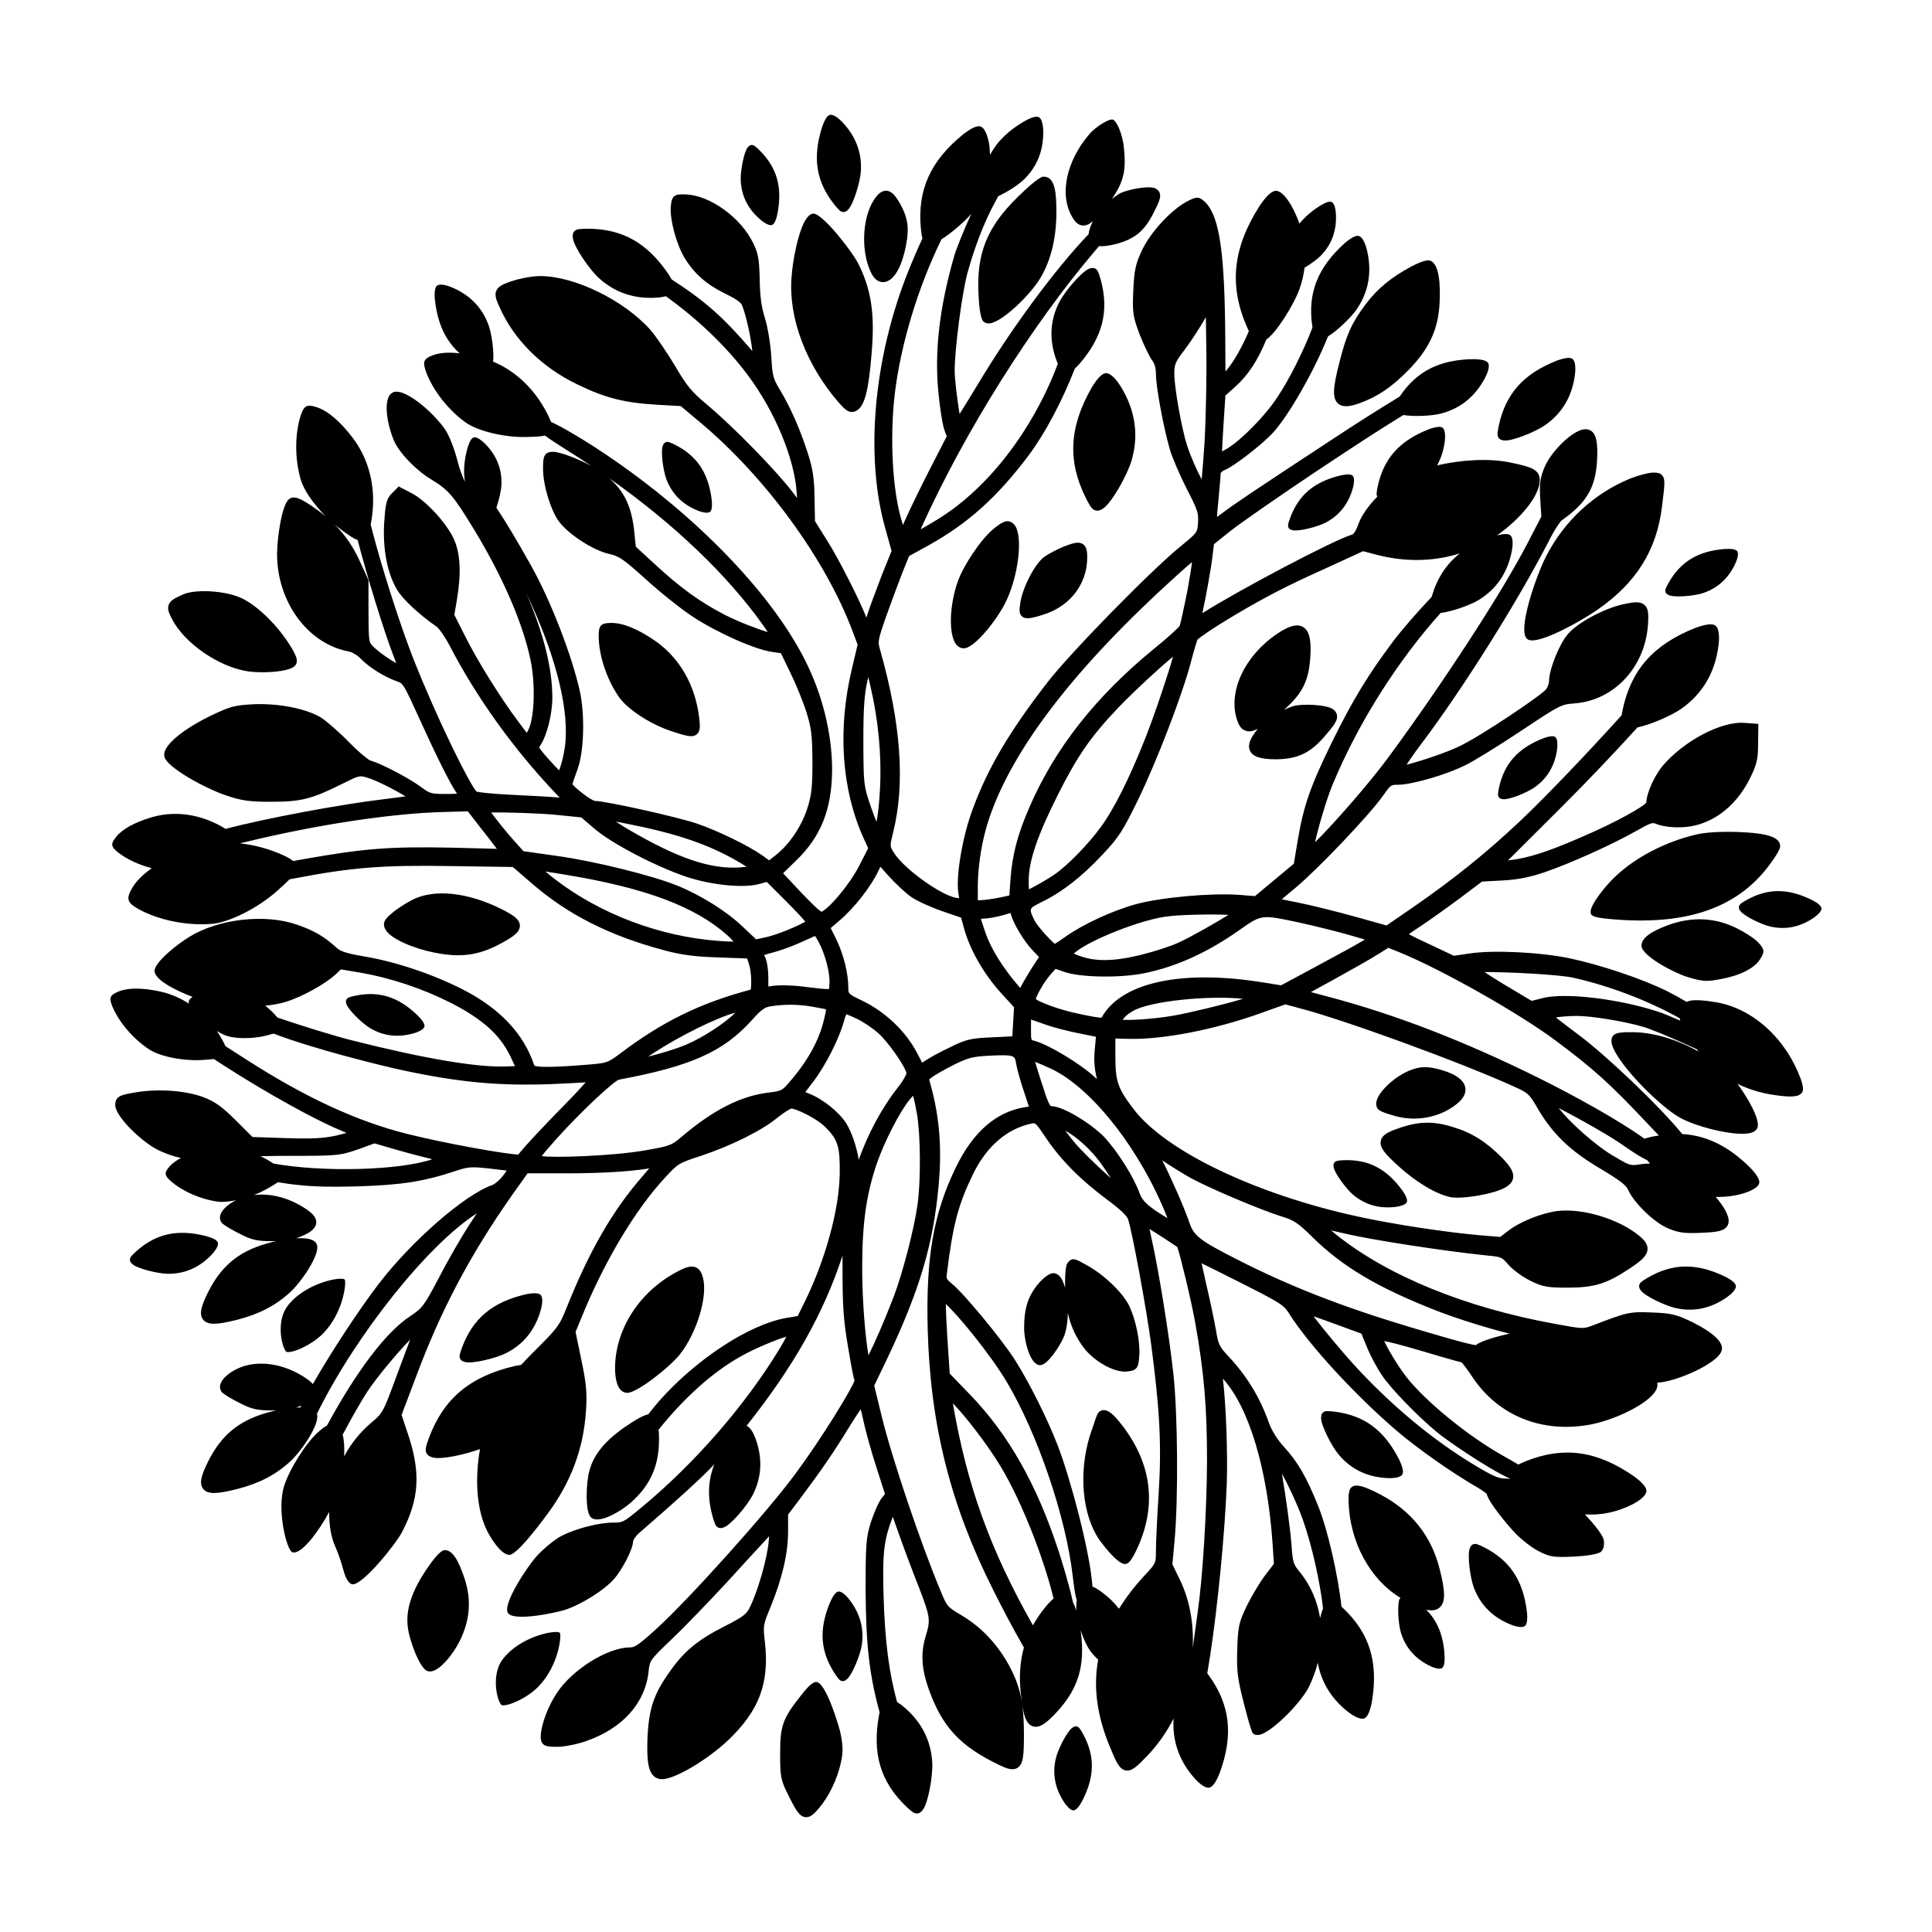
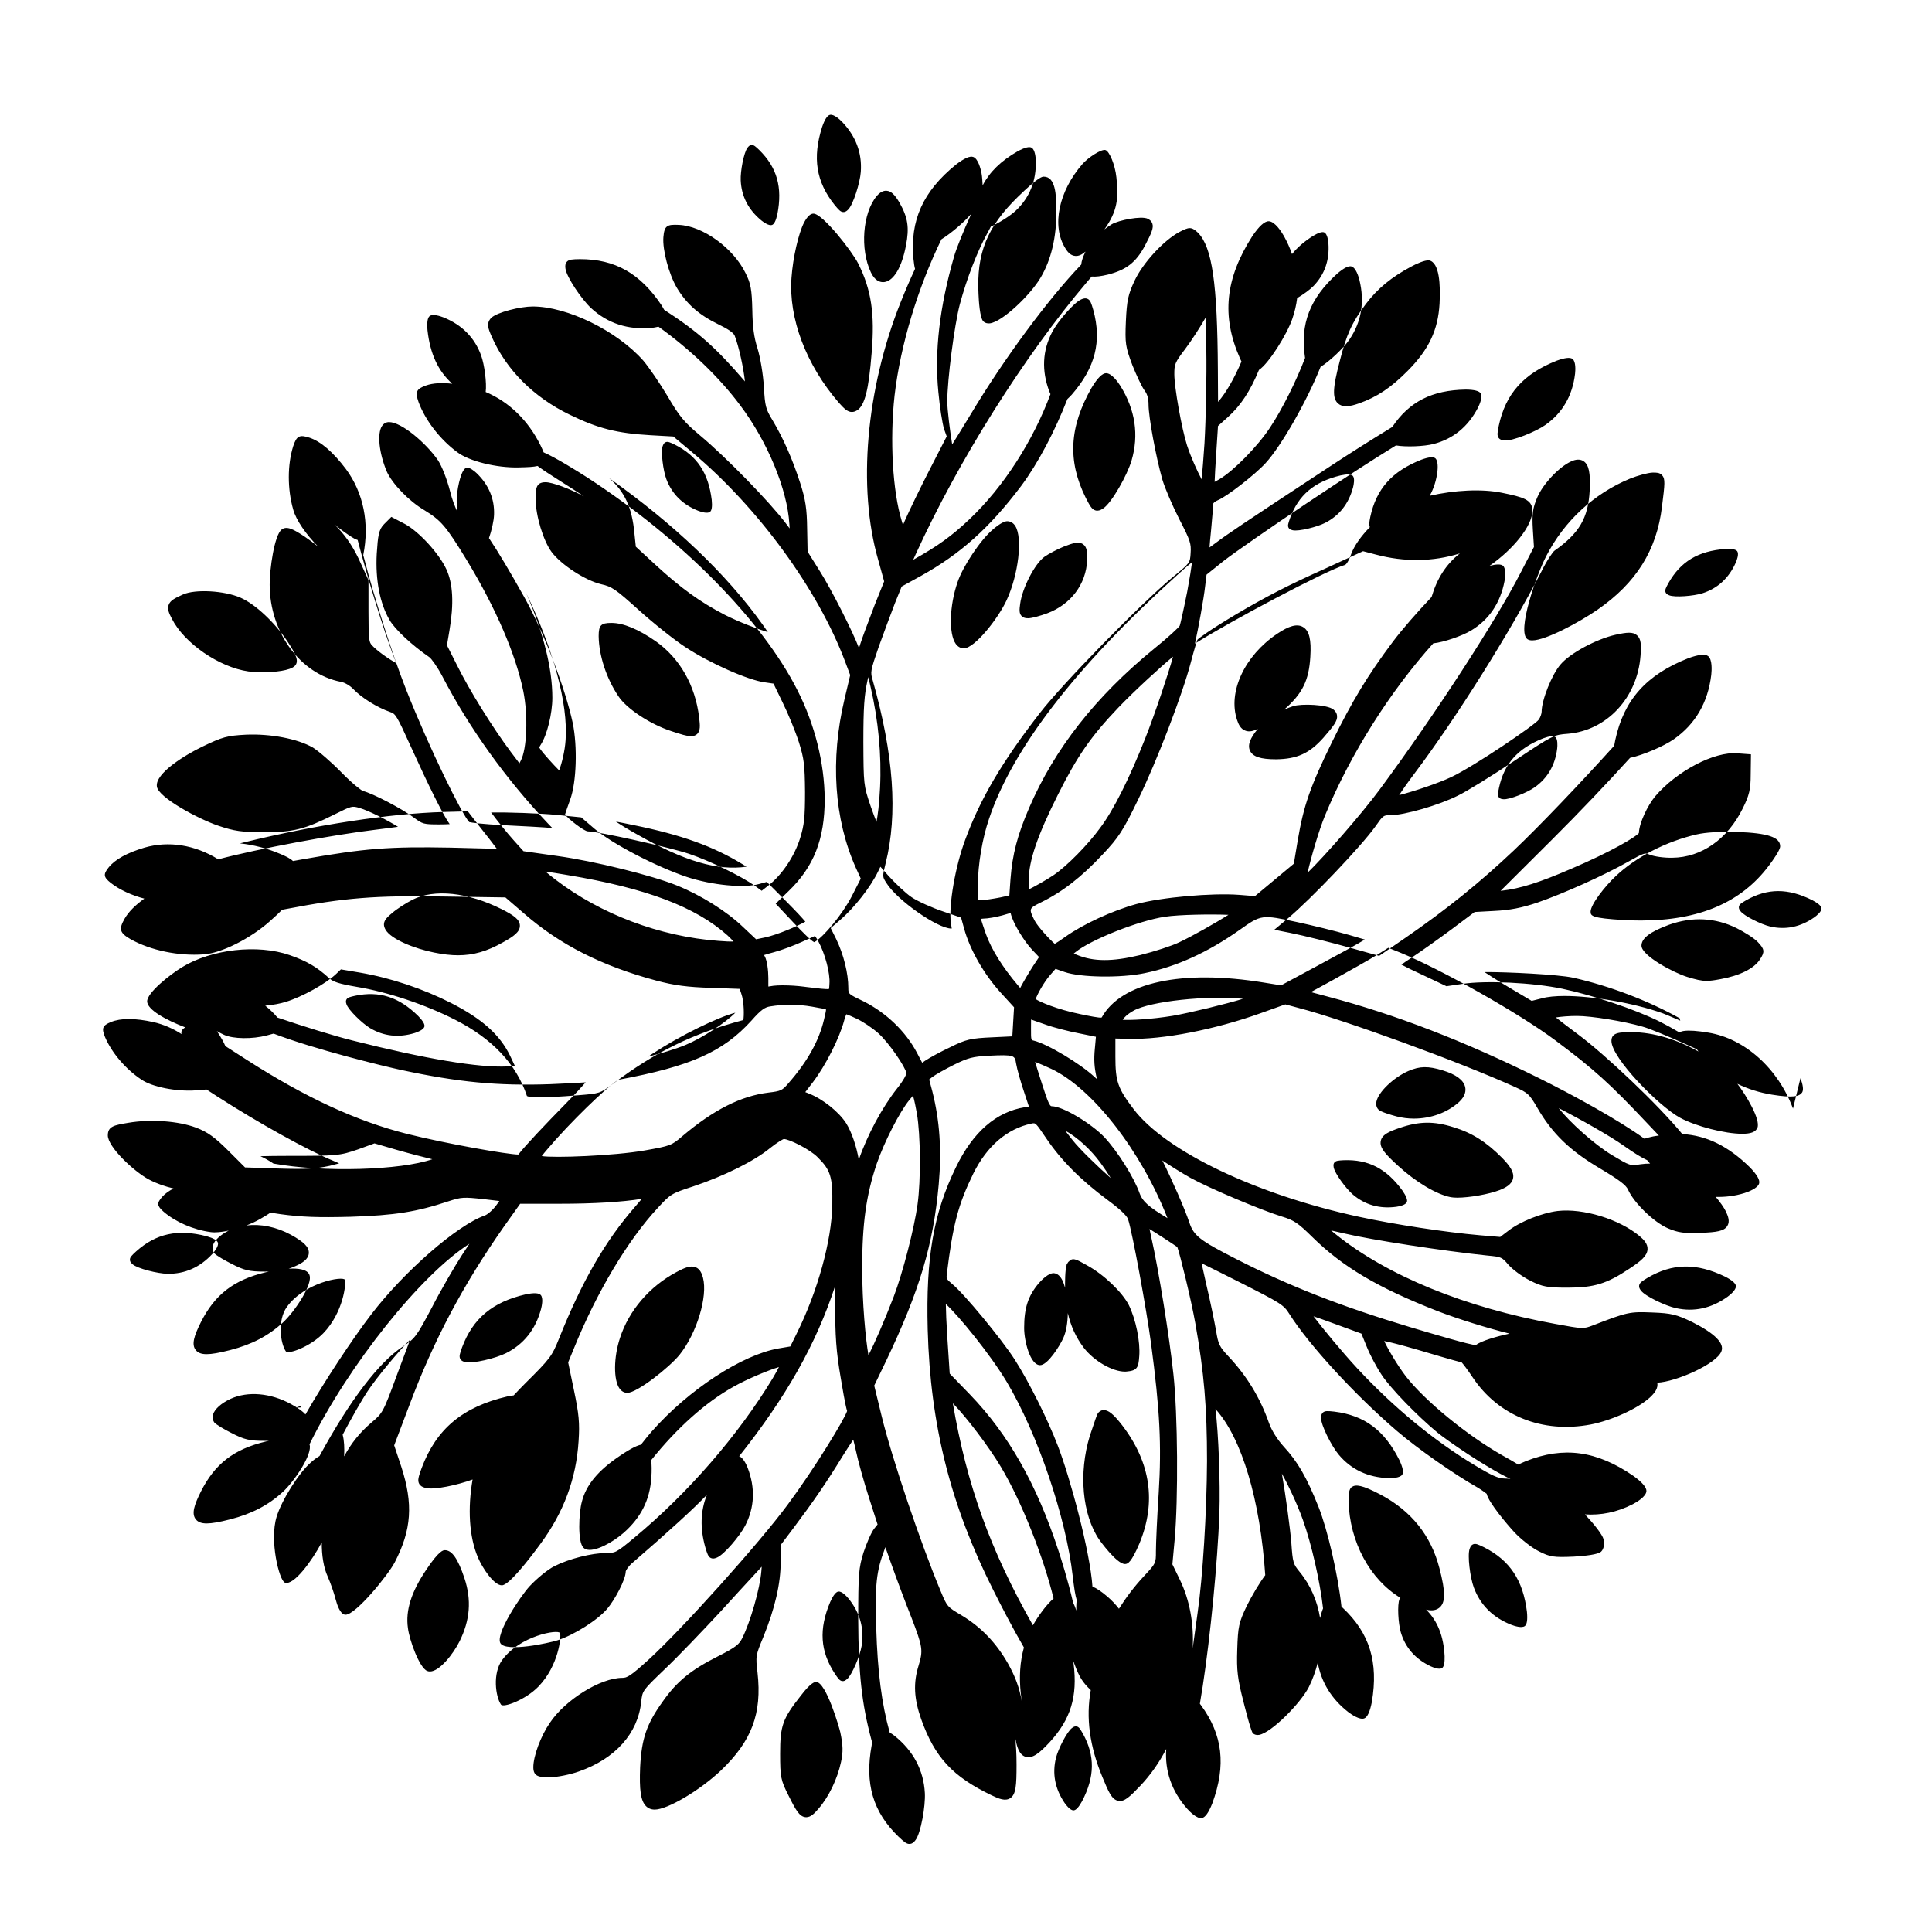
<svg xmlns="http://www.w3.org/2000/svg" fill="#000000" width="800px" height="800px" version="1.1" viewBox="144 144 512 512">
-   <path d="m528.48 461.27c-3.785-0.73-9.266-4-13.977-8.328-3.531-3.219-4.949-4.852-4.578-6.609 0.359-1.719 2.363-2.523 4.941-3.406 5.231-1.805 9.117-1.859 14.367-0.191 4.84 1.465 8.695 3.906 12.879 8.148 1.98 2.047 3.219 3.754 2.856 5.43-0.344 1.586-1.969 2.434-3.516 3.059-2.832 1.098-7.992 2.023-11.27 2.023-0.672-0.004-1.246-0.047-1.703-0.125zm-102.53-172.43-0.117 0.047c-1.602 0.645-3.906 1.859-5.027 2.648-2.539 1.777-5.914 8.312-6.453 12.469-0.207 1.512-0.301 2.469 0.324 3.188 0.562 0.645 1.402 0.645 1.809 0.645 1.02 0 3.309-0.676 5.019-1.301 6.273-2.336 10.332-7.734 10.602-14.098 0.059-1.91 0.023-3.43-1.078-4.211-1.16-0.816-2.766-0.293-5.078 0.613zm-22.633-66.859c0.074 1.855 0.348 6.258 1.273 7.184 0.246 0.246 0.695 0.543 1.406 0.543 0.109 0 0.223-0.004 0.352-0.02 3.309-0.43 10.727-7.508 13.453-12.16 2.75-4.68 4.152-10.535 4.152-17.41 0-4.711-0.262-9.305-3.367-9.305-0.336 0-1.371 0-6.856 5.371-8.16 7.969-10.984 14.969-10.414 25.797zm-25.305-3.211c0.117 0 0.23-0.004 0.352-0.02 2.492-0.316 4.637-3.945 5.727-9.691 0.926-4.75 0.52-7.406-1.734-11.391-1.238-2.109-2.215-3.012-3.352-3.109-0.891-0.086-1.793 0.367-2.68 1.414-3.727 4.457-4.453 14.105-1.516 20.238 1.008 2.113 2.297 2.559 3.203 2.559zm226.45 145.71c-4.699-0.125-8.43 0.102-10.781 0.641-8.148 1.863-16.219 6.035-21.582 11.148-2.68 2.516-6.574 7.406-6.574 9.344 0 1.137 0.367 1.707 8.691 2.203 1.559 0.086 3.098 0.133 4.574 0.133 15.512 0 26.621-4.75 33.969-14.523 1.125-1.492 3.004-4.144 3.004-5.144 0-2.406-3.269-3.504-11.301-3.801zm-25.453 30.141c0 2.641 8.52 7.168 12.137 8.277 2.293 0.699 3.648 1.039 5.125 1.039 1.059 0 2.141-0.168 3.656-0.453 5.148-0.922 8.973-2.84 10.484-5.238 1.32-1.98 1.23-2.707-0.555-4.574-0.996-1.066-3.633-2.699-5.621-3.691-5.68-2.805-11.703-3.113-17.938-0.906-5.043 1.867-7.289 3.578-7.289 5.547zm-25.234-103.27c-2.539 4.863-7.941 20.152-4.957 22.062 0.316 0.203 0.727 0.297 1.246 0.297 3.547 0 12.453-4.797 17.254-8.105 10.289-7.113 15.73-15.801 17.121-27.328l0.039-0.324c0.707-5.672 0.871-7.023 0-8-0.637-0.719-1.48-0.707-2.336-0.707l-0.27 0.004c-1.27 0.074-3.82 0.762-5.856 1.578l-0.121 0.047c-9.496 3.93-17.355 11.203-22.121 20.477zm-54.762-51.527c-1.832 7.004-1.945 9.691-0.449 11.078 0.543 0.504 1.27 0.754 2.172 0.754 1.113 0 2.352-0.383 3.422-0.754 4.801-1.703 8.555-4.223 12.957-8.688 5.562-5.621 7.992-10.77 8.383-17.77 0.258-4.941-0.012-10.941-2.805-11.445-1.109-0.105-3.414 0.938-4.637 1.613-5.285 2.801-9.02 5.875-12.098 9.957-3.699 4.914-5.129 8.055-6.945 15.254zm-64.668 39.453c0.145 0.039 0.297 0.055 0.449 0.055 0.648 0 1.18-0.344 1.605-0.625 2.227-1.484 6.359-8.828 7.481-12.68 1.98-6.766 0.984-13.41-2.961-19.75-0.648-1.02-2.316-3.379-3.785-3.379-1.004 0-2.281 1.27-3.812 3.797-5.981 10.449-6.465 19.48-1.559 29.293 1.086 2.078 1.574 3.027 2.582 3.289zm-232.6 194.06c-0.172-0.629-1.188-1.215-3.043-1.738-7.594-1.953-13.348-0.707-18.66 4.066-1.117 1.039-1.629 1.508-1.617 2.188 0 0.102 0.016 0.195 0.039 0.293 0.109 0.406 0.418 0.68 0.672 0.902 1.316 1.145 6.641 2.473 9.25 2.516 4.59 0.074 8.59-1.691 11.891-5.262 0.523-0.594 1.723-2.051 1.469-2.965zm164.45 92.438c-0.648 0.074-1.379 0.996-2.172 2.75-3.062 7.215-2.68 13.094 1.25 19.059 0.855 1.258 1.25 1.832 1.918 1.926 0.102 0.016 0.195 0.016 0.297 0 0.418-0.051 0.734-0.312 0.992-0.527 1.324-1.133 3.43-6.195 3.859-8.777 0.754-4.527-0.398-8.746-3.438-12.539-0.5-0.602-1.762-2-2.707-1.891zm-98.863-60.805c1.945 0.465 8.062-1.008 10.734-2.348 4.707-2.352 7.836-6.273 9.297-11.652 0.227-0.871 0.672-2.984-0.074-3.789-0.508-0.551-1.855-0.605-4.016-0.156-8.75 2.035-13.934 6.359-16.812 14.027-0.586 1.648-0.855 2.398-0.488 3.078 0.055 0.102 0.121 0.191 0.195 0.277 0.336 0.355 0.789 0.473 1.164 0.562zm230.3-52.895c-0.055 0.07-0.105 0.145-0.141 0.23-0.16 0.352-0.105 0.73-0.055 1.031 0.262 1.586 3.254 5.656 5.082 7.219 3.211 2.75 7.082 3.848 11.523 3.258 0.715-0.105 2.418-0.434 2.781-1.234 0.246-0.551-0.133-1.562-1.133-3.023-4.231-5.848-9.047-8.344-15.625-8.086-1.406 0.082-2.039 0.117-2.434 0.605zm103.55 30.254c-7.617-3.684-13.969-3.582-20.609 0.336-1.402 0.855-2.039 1.25-2.176 1.969-0.02 0.105-0.023 0.211-0.02 0.316 0.031 0.453 0.297 0.812 0.516 1.098 1.148 1.492 6.5 4.031 9.254 4.625 4.84 1.059 9.445 0.035 13.699-3.039 0.68-0.504 2.258-1.789 2.188-2.816-0.055-0.699-1-1.535-2.852-2.488zm-63.953 71.688c-1.48-0.715-2.156-1.043-2.836-0.766-0.102 0.039-0.191 0.09-0.277 0.156-0.367 0.273-0.52 0.691-0.645 1.027-0.629 1.773 0.125 7.644 1.113 10.289 1.727 4.644 5.078 7.969 9.965 9.879 0.789 0.297 2.727 0.934 3.551 0.312 0.562-0.422 0.75-1.672 0.555-3.742-1.016-8.395-4.543-13.688-11.426-17.156zm-107.89 47.512c-0.09-0.02-0.18-0.023-0.277-0.023-0.398 0.016-0.711 0.238-0.961 0.418-1.32 0.957-3.664 5.531-4.254 7.91-1.043 4.172-0.277 8.195 2.281 11.965 0.418 0.605 1.496 2.004 2.387 1.969 0.609-0.023 1.359-0.828 2.231-2.41 3.394-6.508 3.473-12.027 0.246-17.887-0.707-1.234-1.031-1.801-1.652-1.941zm123.61-261.86c-6.715 2.648-10.328 6.695-11.707 13.129-0.273 1.375-0.398 2.004-0.023 2.504 0.055 0.074 0.117 0.137 0.191 0.195 0.301 0.242 0.68 0.281 0.988 0.312 1.602 0.141 6.289-1.75 8.258-3.133 3.461-2.43 5.488-5.91 6.016-10.352 0.074-0.719 0.18-2.453-0.504-3.004-0.48-0.379-1.559-0.262-3.219 0.348zm-310.92 76.762c3.617 2.188 7.621 2.629 11.906 1.316 0.691-0.223 2.316-0.828 2.539-1.676 0.156-0.586-0.383-1.516-1.617-2.793-5.141-5.074-10.305-6.734-16.742-5.394-1.371 0.309-1.996 0.449-2.301 0.992-0.047 0.082-0.082 0.168-0.102 0.25-0.102 0.379 0.02 0.734 0.117 1.027 0.516 1.508 4.137 5.031 6.199 6.277zm87.086-137.04c0.676 0.25 2.328 0.789 3.031 0.262 0.484-0.363 0.641-1.43 0.465-3.195-0.887-7.164-3.898-11.672-9.785-14.621-1.266-0.609-1.844-0.887-2.418-0.648-0.086 0.035-0.16 0.082-0.238 0.137-0.312 0.23-0.441 0.59-0.551 0.875-0.535 1.512 0.121 6.523 0.969 8.777 1.492 3.957 4.356 6.789 8.527 8.414zm16.672-76.957c0.562 0.453 1.969 1.473 2.801 1.188 0.57-0.191 1.055-1.16 1.43-2.891 1.379-7.09-0.09-12.309-4.766-16.934-1.012-0.973-1.477-1.41-2.102-1.371-0.09 0.004-0.18 0.023-0.266 0.055-0.367 0.125-0.605 0.422-0.789 0.664-0.977 1.273-1.91 6.242-1.797 8.645 0.18 4.231 2.027 7.809 5.488 10.645zm278.52 180.14c-6.453-3.238-11.875-3.231-17.594 0.023-1.211 0.715-1.758 1.043-1.883 1.652-0.02 0.09-0.023 0.18-0.02 0.273 0.02 0.387 0.242 0.695 0.43 0.941 0.961 1.285 5.496 3.523 7.84 4.066 4.117 0.961 8.062 0.152 11.73-2.422 0.59-0.422 1.949-1.496 1.898-2.379-0.035-0.602-0.836-1.328-2.402-2.156zm-37.949-80.816c1.484 0.609 6.523 0.195 8.812-0.539 4.027-1.289 6.992-4.016 8.816-8.102 0.289-0.664 0.902-2.289 0.406-3.019-0.336-0.5-1.395-0.711-3.168-0.621-7.199 0.535-11.848 3.332-15.078 9.062-0.672 1.234-0.973 1.797-0.766 2.387 0.031 0.086 0.07 0.168 0.121 0.242 0.223 0.32 0.57 0.473 0.855 0.59zm-87.094-31.766c-7.019 1.691-11.156 5.203-13.41 11.383-0.457 1.324-0.672 1.93-0.371 2.481 0.047 0.082 0.098 0.152 0.16 0.223 0.266 0.281 0.637 0.371 0.934 0.441 1.566 0.359 6.469-0.863 8.609-1.961 3.762-1.926 6.254-5.094 7.391-9.422 0.176-0.699 0.52-2.402-0.086-3.043-0.41-0.445-1.496-0.477-3.227-0.102zm42.156-9.664c0.398 0.316 0.891 0.367 1.289 0.406 2.098 0.18 8.238-2.293 10.816-4.106 4.535-3.18 7.188-7.742 7.879-13.566 0.102-0.941 0.238-3.215-0.66-3.93-0.613-0.492-2.023-0.344-4.207 0.457-8.801 3.473-13.531 8.77-15.34 17.199-0.359 1.805-0.52 2.625-0.031 3.285 0.082 0.098 0.164 0.184 0.254 0.254zm-173.96-60.129c0.105 0.004 0.215-0.004 0.324-0.023 0.453-0.098 0.77-0.414 1.027-0.676 1.328-1.371 3.109-7.106 3.309-9.957 0.363-5.012-1.324-9.492-5.023-13.316-0.605-0.609-2.121-2.004-3.144-1.789-0.699 0.152-1.402 1.223-2.086 3.219-2.602 8.176-1.582 14.539 3.305 20.641 1.066 1.281 1.551 1.867 2.289 1.902zm148.15 334.59c0.406-0.609 0.152-1.906-0.766-3.863-3.941-7.879-9.246-11.836-17.211-12.828-1.703-0.18-2.481-0.266-3.047 0.238-0.086 0.074-0.156 0.156-0.215 0.25-0.262 0.398-0.266 0.855-0.273 1.23 0 1.961 2.797 7.457 4.691 9.699 3.32 3.949 7.769 6.035 13.23 6.203 0.879 0.023 2.992-0.031 3.59-0.93zm3.098-94.348c4.508 0 8.871-1.605 11.977-4.418 1.707-1.586 1.809-3.031 1.594-3.965-0.434-1.859-2.445-3.34-5.981-4.41-3.844-1.168-6.039-1.129-9.059 0.172-3.961 1.734-8 5.617-8.48 8.148-0.211 1.125 0.266 1.805 0.57 2.106 0.594 0.594 3.246 1.375 4.785 1.789 1.484 0.379 3.031 0.578 4.594 0.578zm-226.3 136.34c-0.469-1.066-10.664 0.684-15.359 7.18-2.535 3.508-1.738 9.621-0.297 11.754 0.641 0.945 6.551-1.254 9.945-4.766 5.348-5.531 6.094-13.285 5.711-14.168zm-62.734-79.449c5.356-5.535 6.098-13.289 5.715-14.168-0.469-1.066-10.664 0.684-15.359 7.18-2.535 3.508-1.738 9.621-0.297 11.754 0.641 0.949 6.551-1.258 9.941-4.766zm130.62 92.41c-0.324 0-1.309 0-4.086 3.652-4.801 6.07-5.465 7.93-5.465 15.336 0 6.227 0.168 7.055 2.211 11.082 1.945 3.93 2.891 5.547 4.438 5.75 0.09 0.012 0.18 0.016 0.273 0.016 1.219 0 2.191-1.023 3.246-2.254 2.711-3.102 4.996-7.844 5.969-12.375 0.578-2.699 0.539-4.387-0.188-7.859-0.227-1.086-3.75-13.348-6.398-13.348zm161.93-19.105c1.344 0.262 2.383 0.086 3.176-0.535 1.699-1.336 1.719-4.188 0.066-10.508-2.211-8.625-7.453-15.18-15.562-19.488-4.992-2.637-6.621-2.734-7.644-2.055l-0.137 0.109c-0.559 0.504-0.805 1.742-0.75 3.68 0.316 10.855 5.691 20.715 13.754 25.605-0.066 0.117-0.188 0.215-0.238 0.324-0.641 1.473-0.344 6.516 0.344 8.82 1.199 4.055 3.859 7.082 7.906 8.996 0.66 0.301 2.266 0.953 3.008 0.473 0.508-0.328 0.742-1.379 0.691-3.152-0.277-5.324-1.828-9.285-4.898-12.344 0.09 0.02 0.199 0.055 0.285 0.074zm98.918-140.91c0.676 1.812 0.836 3.066 0.469 3.723l-0.098 0.145c-0.75 0.973-2.324 1.395-7.894 0.504-3.344-0.543-6.41-1.512-9.199-2.883 2.258 2.926 6.195 9.445 5.316 11.652-0.152 0.387-0.52 0.918-1.402 1.25-0.625 0.23-1.508 0.348-2.609 0.348-4.606 0-12.293-1.977-16.453-4.227-5.719-3.113-18.227-15.879-18.227-20.375 0-2.324 2.289-2.324 5.453-2.324 5.688 0 12.062 1.984 17.613 5.125-0.152-0.195-0.293-0.402-0.438-0.605-0.984-0.438-2.051-0.922-3.352-1.523-4-1.797-9.16-3.965-11.02-4.465-4.957-1.43-13.566-2.836-17.391-2.836-2.207 0-4.211 0.18-5.594 0.402 1.246 0.984 3.231 2.508 5.836 4.453 7.367 5.473 21.336 18.715 27.668 26.449 6.457 0.367 12.184 3.195 17.891 8.793 1.891 1.945 2.715 3.371 2.484 4.262-0.336 1.301-2.82 2.231-3.875 2.574-2.621 0.816-5.152 1.078-7.629 1.027 1.148 1.367 2.125 2.719 2.68 3.844 0.578 1.23 1.129 2.637 0.402 3.828-0.848 1.387-2.766 1.684-7.027 1.848-4.379 0.18-6.019-0.039-8.742-1.203-3.688-1.578-9.02-6.75-10.559-10.246-0.535-1.211-2.324-2.562-7.356-5.57-8.051-4.742-12.742-9.281-16.73-16.188-2.051-3.535-2.438-3.894-5.879-5.445-14.328-6.519-45.414-17.871-57.348-20.949l-3.508-0.945-6.504 2.324c-12.156 4.363-25.973 7.062-35.125 6.812l-3.406-0.09v4.816c0 6.578 0.637 8.398 4.836 13.91 8.523 11.184 32.543 22.652 59.773 28.531 9.441 2.035 22.91 4.09 32.016 4.883l5.352 0.449 2.203-1.676c3.078-2.387 8.801-4.676 13.023-5.203 6.769-0.766 16.312 2.156 21.703 6.644 1.148 0.973 2.203 2.07 2.117 3.523-0.102 1.719-1.691 3.074-4.797 5.113-5.969 4-9.352 5.039-16.418 5.039-5.367 0-6.656-0.242-9.859-1.844-2.133-1.066-4.719-2.973-5.894-4.336-1.617-1.879-1.715-1.988-5.5-2.336-11.523-1.184-30.98-4.191-37.859-5.848-1.359-0.316-2.539-0.578-3.535-0.801 0.379 0.312 0.781 0.645 1.215 0.996 13.672 11.008 34.328 19.453 58.16 23.77 7.438 1.367 7.438 1.371 10.066 0.371 9.105-3.512 9.684-3.641 15.688-3.391 5.027 0.188 6.418 0.52 10.656 2.574 5.945 3.012 8.516 5.617 7.644 7.742-1.289 3.324-12.012 8.074-16.992 8.281 0.324 1.527-0.766 2.816-1.934 3.91-3.184 2.926-10.066 6.074-15.672 7.168-12.824 2.426-24.516-2.262-31.344-12.535-1.359-2.039-2.449-3.441-2.863-3.906-1.879-0.449-8.949-2.539-11.367-3.266-5.109-1.484-7.789-2.141-9.18-2.41 0.996 2.144 3.371 6.227 5.723 9.332 5.039 6.492 16.262 15.695 25.547 20.945 1.805 1.004 3.176 1.797 4.266 2.469 0.516-0.266 1.137-0.543 1.996-0.902 10.012-3.996 18.812-2.785 28.551 3.93 2.352 1.707 3.488 3.062 3.406 4.047-0.121 1.438-2.57 2.875-3.621 3.426-4.219 2.16-8.453 2.969-12.672 2.695 2.453 2.606 4.606 5.34 4.938 6.59 0.25 1.078 0.152 2.488-0.621 3.258-0.801 0.801-4.332 1.168-7.164 1.34-5.441 0.246-6.402 0.105-9.391-1.422-1.832-0.91-4.734-3.176-6.465-5.039-1.867-2.004-6.848-7.898-7.336-10.184-0.324-0.258-1.082-0.848-2.336-1.617-6.348-3.594-15.996-10.352-21.484-15.062-11.02-9.43-23.234-22.723-28.426-30.91-1.543-2.481-2.172-2.883-13.43-8.574-3.894-1.965-7.57-3.805-9.871-4.926l1.254 5.664c1.059 4.418 2.168 9.922 2.586 12.242 0.574 3.566 0.875 4.195 3.246 6.734 4.918 5.223 8.449 11.039 10.801 17.773 0.707 1.945 2.188 4.301 3.848 6.137 3.75 4.062 6.082 8.098 9.246 15.996 2.402 6.027 5.176 18.012 6.086 26.465 0.121 0.105 0.211 0.188 0.344 0.309 7.117 6.688 9.492 14.379 7.707 24.949-0.5 2.586-1.18 4.035-2.016 4.348-1.223 0.453-3.344-1.012-4.203-1.656-4.523-3.516-7.168-7.945-8.121-13.098-0.559 2.168-1.301 4.328-2.359 6.445-2.227 4.348-9.945 12.121-13.168 12.672-0.918 0.145-1.449-0.215-1.688-0.441-0.621-0.867-2.352-7.891-2.43-8.188-1.621-6.301-1.875-8.395-1.688-13.996 0.188-6.07 0.422-7.144 2.508-11.512 1.316-2.691 3.516-6.359 4.914-8.184l2.293-3.004-0.332-5.059c-1.336-19.977-6.258-36.422-13.168-43.992-0.004-0.012-0.016-0.016-0.023-0.023 0.801 6.453 1.309 19.391 1.039 27.734-0.504 13.09-2.367 32.352-4.43 45.801-0.281 1.754-0.523 3.25-0.742 4.559 0.09 0.121 0.168 0.211 0.266 0.344 5.801 7.898 6.734 15.926 3.039 26.027-0.969 2.457-1.898 3.769-2.785 3.918-1.289 0.223-3.113-1.605-3.84-2.41-4.176-4.699-5.996-10.055-5.598-15.891-1.824 3.535-4.109 6.836-6.84 9.715-2.797 2.934-4.242 4.324-5.856 4.027-1.75-0.328-2.613-2.422-4.188-6.231-3.422-8.203-4.449-15.824-3.113-23.121-2.176-2.066-3.012-3.394-4.316-6.867-0.121-0.328-0.238-0.637-0.344-0.941 0.074 0.492 0.109 0.797 0.109 0.816 1.082 8.691-0.75 14.715-6.34 20.793-2.684 2.902-4.602 4.457-6.43 3.859-0.891-0.293-1.531-1.027-2.016-2.309-0.301-0.797-0.551-1.883-0.781-3.281 0.312 2.238 0.449 4.719 0.449 7.703 0 5.551-0.156 7.91-1.707 8.891-1.305 0.82-2.953 0.152-4.816-0.742-10.41-4.984-15.145-10.09-18.758-20.242-1.906-5.461-2.106-9.559-0.691-14.125 1.25-4.125 1.125-4.957-1.867-12.746-1.516-3.789-3.965-10.324-5.461-14.555l-1.457-4.121-0.172 0.465c-2.238 5.918-2.613 9.438-2.254 20.922 0.352 11.656 1.438 20.02 3.566 27.715 0.508 0.312 0.977 0.637 1.273 0.867 5.012 4.016 7.719 9.125 8.047 15.18 0.191 3.445-1.062 10.586-2.449 12.43-0.266 0.352-0.598 0.781-1.125 0.969-0.125 0.047-0.25 0.07-0.383 0.082-0.891 0.074-1.562-0.555-3.031-1.93-6.785-6.559-8.973-14.027-7.109-24.215 0.051-0.242 0.109-0.422 0.16-0.645-0.082-0.293-0.16-0.543-0.246-0.867-2.539-9.512-3.414-17.508-3.477-31.684 0-12.148 0.133-13.82 1.406-17.895 0.781-2.348 2.004-5.269 2.84-6.332l0.883-1.094-2.254-7.031c-1.391-4.297-2.973-9.992-3.527-12.691-0.266-1.211-0.488-2.102-0.66-2.742-0.59 0.863-1.512 2.254-2.871 4.43-4.203 6.867-7.617 11.859-13.047 19.086l-3.316 4.394v4.434c0 5.812-1.516 12.359-4.625 20.008-2.019 4.883-2.035 4.973-1.512 9.391 1.211 10.852-1.527 18.129-9.742 25.961-5.637 5.309-14.148 10.328-17.512 10.328-0.941 0-1.734-0.324-2.344-0.961-1.355-1.414-1.762-4.203-1.512-10.297 0.383-7.57 1.727-11.465 5.992-17.391 3.738-5.316 7.422-8.34 14.602-11.957 4.961-2.516 5.644-3.231 6.449-4.801 2.156-4.254 4.719-13.203 5.078-17.738l0.098-1.23c-0.379 0.414-1.09 1.188-2.031 2.207-2.176 2.359-5.559 6.016-8.816 9.617-4.769 5.141-11.465 12.141-14.898 15.387-5.863 5.629-5.863 5.629-6.188 8.566-0.848 8.383-6.863 15.121-16.496 18.484-2.301 0.832-5.801 1.535-7.629 1.535-2.691 0-4.469 0-4.469-2.629 0-2.996 1.965-8.289 4.383-11.785 4.082-6.121 13.418-11.922 19.207-11.922 1.223 0 2.09-0.395 6.969-4.832 8.793-8 29.457-31.023 36.848-41.066 7.269-9.793 15.125-22.777 15.75-24.812-0.457-1.441-1.32-6.5-1.676-8.691-1.219-7.078-1.5-10.902-1.5-20.555v-3.879c-5.004 15.305-12.922 29.352-25.434 45.109 1.055 0.328 1.918 2.203 2.246 3.031 2.062 5.356 1.844 10.508-0.629 15.324-1.406 2.746-5.586 7.684-7.481 8.484-0.363 0.152-0.812 0.332-1.305 0.238-0.117-0.02-0.227-0.059-0.332-0.105-0.719-0.348-0.957-1.133-1.473-2.852-1.414-5.031-1.301-9.543 0.422-13.91-3.289 3.492-9.949 9.578-19.906 18.184-1.008 0.898-1.562 1.883-1.602 2.109 0 2.227-2.996 7.668-4.887 9.891-2.555 3.019-8.742 6.938-13.238 8.398-2.191 0.691-13.504 3.18-15.062 0.789-1.484-2.352 5.246-12.465 7.727-15.156 1.996-2.133 4.867-4.453 6.539-5.289 3.856-1.961 9.91-3.5 13.777-3.5 2.324 0 2.562 0 7.43-4.066 14.141-11.719 27.492-27.086 36.625-42.168 0.855-1.445 1.375-2.402 1.688-3.039-2.648 0.785-8.266 3.082-12.055 5.223-7.426 4.133-15.02 10.977-21.793 19.434 0.125 1.254 0.168 2.711 0.039 4.641-0.406 5.91-2.734 10.551-7.32 14.609-2.746 2.43-7.766 5.297-10.066 4.359-0.238-0.098-0.441-0.227-0.613-0.395-1.578-1.523-1.238-9.215-0.414-12.207 1.113-4.422 4.316-8.289 10.082-12.148 3.18-2.152 4.75-2.785 5.562-2.934 1.074-1.379 2.055-2.59 2.856-3.5 9.773-11.078 23.93-20.34 33.676-22.027l3.066-0.516 1.688-3.422c5.551-11.164 9.262-24.551 9.438-34.109 0.121-7.356-0.457-9.238-3.863-12.59-2.082-2.141-7.629-4.856-9.008-4.856-0.203 0.055-1.672 0.848-3.652 2.43-4.16 3.414-12.156 7.402-20.355 10.133-5.738 1.867-6 2.031-9.297 5.613-7.981 8.531-16.344 22.547-22.379 37.504l-1.449 3.523 1.516 7.297c1.344 6.375 1.566 8.781 1.246 13.562-0.625 9.984-3.949 18.914-10.16 27.301-2.988 4.074-8.289 10.914-10.172 10.914-2.156 0-5.219-4.719-6.332-7.367-2.367-5.523-2.746-13.07-1.426-20.676-4.07 1.496-10.133 2.785-12.324 2.262-0.504-0.125-1.117-0.281-1.566-0.762-0.105-0.109-0.191-0.238-0.266-0.371-0.5-0.926-0.137-1.941 0.66-4.168 3.891-10.375 10.902-16.223 22.742-18.977 0.605-0.125 1.133-0.203 1.641-0.273 0.977-1.055 2.019-2.141 3.109-3.234 6.543-6.488 7.047-7.148 8.922-11.844 6.047-15.145 12.273-25.926 20.191-34.973 0.555-0.641 1.184-1.375 1.738-2.035-5.152 0.84-12.785 1.301-21.773 1.301h-10.465l-4.266 6.004c-10.898 15.531-18.641 30.152-25.102 47.398l-4.016 10.625 1.883 5.656c3.203 9.863 2.731 16.727-1.734 25.336-1.762 3.379-10.316 13.891-13.035 13.891-0.133 0-0.246-0.016-0.359-0.051-1.109-0.371-1.859-2.438-2.293-4.106-0.398-1.594-1.328-4.254-2.074-5.941-1.09-2.371-1.613-5.652-1.578-9.082-2.644 4.961-7.441 11.527-9.77 10.68-1.512-0.551-4.152-11.219-2.188-17.492 1.32-4.344 5.856-11.559 8.992-14.297 0.133-0.125 1.266-1.164 2.379-1.777 0.07-0.125 0.121-0.227 0.191-0.359 7.93-14.504 15.488-24.406 21.84-28.617 3.316-2.211 3.606-2.602 7.75-10.402 2.387-4.66 5.996-10.836 7.961-13.879l1.23-1.867c0.258-0.387 0.5-0.762 0.73-1.109-12.836 8.188-31.996 32.051-42.367 53.137 0 0.004-0.004 0.012-0.004 0.016 0.922 2.539-4.086 9.883-7.074 12.602-3.812 3.5-8.242 5.812-13.941 7.269-2.941 0.75-4.863 1.082-6.238 1.082-1.371 0-2.281-0.344-2.867-1.074-1.211-1.5-0.422-3.844 1.34-7.375 3.719-7.371 8.707-11.215 17.219-13.266 0.016-0.004 0.312-0.082 0.801-0.18-0.324 0.004-0.656 0.012-1.004 0.012-4.172 0-5.512-0.312-8.957-2.102-1.473-0.734-4.019-2.156-4.559-2.832-0.422-0.664-0.504-1.336-0.289-2.035 0.449-1.461 2.172-3.004 4.613-4.141l0.105-0.051c4.57-2.051 10.516-1.531 15.91 1.391 1.926 1.066 3.141 1.941 3.875 2.769 4.969-8.68 12.426-20 17.438-26.52 8.742-11.422 22.809-23.668 30.102-26.207 0.699-0.246 2.195-1.523 3.144-2.863l0.695-0.969-4.07-0.488c-5.453-0.59-5.981-0.555-9.406 0.559-8.453 2.816-14.262 3.738-25.895 4.106-8.688 0.23-13.027 0.07-18.586-0.684-0.973-0.141-1.859-0.277-2.699-0.406-0.645 0.453-1.496 0.961-2.691 1.652-1.125 0.656-2.379 1.23-3.672 1.734 3.734-0.449 7.883 0.359 11.77 2.465 3.531 1.961 4.82 3.269 4.758 4.848-0.07 1.684-1.832 2.695-3.547 3.465-0.594 0.273-1.18 0.5-1.785 0.691 2.516-0.152 4.941 0.141 5.492 1.641 0.996 2.492-4.062 9.926-7.07 12.656-3.812 3.5-8.242 5.812-13.941 7.269-2.941 0.75-4.863 1.082-6.238 1.082-1.371 0-2.281-0.344-2.867-1.074-1.211-1.5-0.422-3.844 1.34-7.375 3.719-7.371 8.707-11.215 17.219-13.266 0.016-0.004 0.312-0.082 0.801-0.18-0.324 0.004-0.656 0.012-1.004 0.012-4.172 0-5.512-0.312-8.957-2.102-1.473-0.734-4.019-2.156-4.559-2.832-0.422-0.664-0.504-1.336-0.289-2.035 0.418-1.359 1.977-2.785 4.168-3.894-1.84 0.379-3.566 0.586-4.816 0.387-4.535-0.605-9.316-2.684-12.473-5.426-1.75-1.559-1.797-2.254-0.309-3.934 0.719-0.812 1.754-1.531 2.977-2.195-2.203-0.52-4.387-1.25-6.531-2.379-4.09-2.195-10.879-8.664-10.879-11.68 0-2.43 1.699-2.715 5.426-3.344 5.981-1.012 13.211-0.492 17.977 1.285 3.082 1.184 4.953 2.535 8.707 6.289l4.258 4.254 8.77 0.293c7.047 0.227 9.969 0.086 13.617-0.707 1.074-0.258 1.914-0.48 2.555-0.66-0.43-0.207-0.957-0.438-1.586-0.695-6.566-2.66-19.801-10.004-30.781-17.078-1.031-0.66-1.941-1.25-2.797-1.812-0.734 0.086-1.605 0.152-2.711 0.23-5.188 0.395-11.719-0.891-14.559-2.867-4.141-2.75-7.828-7.062-9.613-11.25-0.969-2.352-0.684-3.062 1.57-3.988 2.59-1.062 6.383-1.055 11.273 0.023 2.66 0.609 5.152 1.691 7.441 3.176-0.211-0.711 0.098-1.203 0.941-1.797-4.977-1.895-10.062-4.644-10.062-6.883 0-2.289 5.953-7.047 9.289-9.07 7.777-4.758 20.031-6.125 28.484-3.176 4.504 1.562 7.231 3.152 10.414 6.07 1.145 1.043 2.656 1.523 7.352 2.336 8.238 1.367 18.258 4.715 26.148 8.758 9.824 5.008 16.203 11.793 18.957 20.172 0.52 0.312 3.012 0.664 13.586-0.203 5.75-0.465 5.75-0.465 9.191-3.012 11.148-8.438 21.184-13.355 34.57-16.918 0.207-0.918 0.262-4.82-0.555-7.059l-0.406-1.195-7.496-0.273c-6.277-0.18-9.844-0.648-14.672-1.945-14.363-3.856-25.441-9.465-34.863-17.66l-5.059-4.363-16.469-0.242c-18.051-0.309-26.184 0.348-41.484 3.285-0.449 0.086-0.805 0.156-1.215 0.23-0.766 0.789-1.773 1.719-3.141 2.941-5.144 4.648-13.07 8.629-17.672 8.879-6.609 0.488-14.016-1.043-19.312-3.996-2.941-1.688-3.223-2.66-1.602-5.488 1.043-1.812 2.832-3.582 5.211-5.289-3.32-0.867-6.523-2.312-8.918-4.176-1.914-1.531-2.012-2.258-0.539-4.098 1.684-2.106 4.883-3.871 9.508-5.246 6.394-1.844 13.332-0.746 19.531 3.102 10.516-2.797 30.348-6.473 41.676-7.84 2.559-0.312 4.574-0.578 5.969-0.781-2.68-1.672-7.609-4.219-10.211-4.992-1.945-0.559-2.019-0.578-6.465 1.641-8.141 4.066-10.965 4.785-18.863 4.785-5.894 0-7.82-0.273-12.098-1.719-5.195-1.75-15.875-7.461-16.262-10.367-0.551-3.523 7.617-8.457 12.016-10.574 5.375-2.594 6.574-2.922 11.617-3.184 6.516-0.273 13.613 1.066 17.703 3.41 1.613 1.008 5.023 3.981 7.617 6.641 2.898 2.969 5.25 4.758 5.691 4.887 2.594 0.648 10.238 4.641 13.406 7.004 2.383 1.773 2.641 1.84 6.812 1.84 1.094 0 2.031-0.035 2.746-0.082-0.066-0.09-0.137-0.188-0.211-0.277-1.727-2.519-5.301-9.691-10.082-20.227-3.824-8.438-4.07-8.727-5.527-9.215-3.41-1.18-7.598-3.793-9.754-6.082-0.855-0.906-2.328-1.758-3.281-1.906-10.77-2.074-18.867-13.156-18.867-25.781 0-4.133 1.23-13.02 3.152-14.555 1.391-1.125 3.309 0 6.09 1.832 1.359 0.918 2.527 1.805 3.629 2.699-3.234-3.25-5.914-7.125-6.641-9.879-1.543-5.41-1.543-11.828 0.004-16.742 0.898-2.734 1.656-3.141 4.289-2.277 3.008 0.988 6.262 3.785 9.68 8.309 4.66 6.289 6.297 14.379 4.602 22.797 0 0.012-0.004 0.016-0.004 0.02 0.109 0.406 0.223 0.77 0.336 1.234 2.516 9.871 7.543 25.574 10.984 34.293 6.266 15.91 15.027 33.547 16.777 35.223 0.539 0.145 3.394 0.551 9.355 0.836 4.648 0.227 10.621 0.539 12.629 0.742l0.031 0.004-1.09-1.129c-11.227-11.848-20.938-25.383-28.086-39.137-1.336-2.543-2.91-4.672-3.414-5.019-4.574-3.133-9.105-7.356-10.535-9.828-2.578-4.383-3.789-10.629-3.41-17.59 0.309-4.762 0.523-6.414 1.949-7.84l1.918-1.918 3.613 1.883c3.734 2.031 9.055 7.844 10.957 11.969 1.773 3.809 2.047 9.133 0.828 16.277l-0.66 3.894 2.695 5.34c3.254 6.574 9.371 16.43 14.227 22.922l2.281 3.012 0.344-0.664c1.664-3.152 1.988-11.941 0.684-18.445-1.988-9.723-7.269-21.992-14.863-34.535-5.738-9.473-6.977-10.711-11.367-13.445-4.066-2.398-8.543-7.019-9.977-10.293-2.023-4.867-2.555-10.02-1.238-11.996 0.449-0.676 1.113-1.043 1.863-1.043 3.301 0 9.785 5.516 12.949 10.082 1.062 1.598 2.422 5.082 3.246 8.305 0.527 2.117 1.18 3.824 1.977 5.523-0.473-2.731-0.25-5.684 0.676-9.023 0.52-1.699 1.074-2.621 1.656-2.769 0.852-0.215 2.172 0.91 2.699 1.406 3.231 3.102 4.785 6.82 4.629 11.043-0.055 1.578-0.645 4.207-1.344 6.172 2.43 3.633 5.527 8.797 9.324 15.602 5.152 9.215 10.812 23.875 12.867 33.367 1.301 6.301 0.992 15.781-0.66 20.289-0.797 2.195-1.246 3.547-1.375 3.988 0.574 0.973 5.062 4.481 6.055 4.481 2.676 0 21.457 4.168 26.797 5.945 5.644 1.926 13.645 5.812 17.473 8.488l1.789 1.309 1.848-1.449c3.602-2.852 6.883-7.766 8.348-12.52 1.078-3.461 1.293-5.516 1.293-12.203-0.059-7.203-0.258-8.797-1.598-13.121-0.938-2.926-2.883-7.684-4.336-10.602l-2.422-5.008-2.301-0.336c-4.398-0.562-14.621-5.094-21.023-9.316-2.898-1.875-8.488-6.324-12.465-9.922-6.039-5.453-7.055-6.144-9.859-6.762-4.207-0.988-10.602-5.141-13.156-8.543-2.211-2.992-4.227-9.652-4.227-13.969 0-2.727 0-4.527 2.629-4.527 1.832 0 6.613 1.824 10.156 3.742-1.941-1.293-3.906-2.57-5.906-3.82-3.055-1.918-5.055-3.238-6.379-4.223-1.043 0.266-2.559 0.328-5.008 0.383-5.883 0.152-13.191-1.668-16.289-4.055-4.523-3.34-8.449-8.422-10.227-13.25-0.961-2.715-0.605-3.496 2.004-4.422 1.812-0.641 4.168-0.75 6.914-0.453-3.769-3.394-5.856-7.934-6.555-14.156-0.188-2.102 0.016-3.367 0.594-3.789 0.84-0.621 2.797 0.039 3.598 0.348 4.938 1.98 8.309 5.379 10.02 10.105 0.871 2.387 1.527 7.352 1.203 9.684 6.168 2.594 11.262 7.516 14.539 14.152 0.328 0.672 0.598 1.27 0.816 1.844 3.285 1.438 8.852 4.918 11.539 6.641 25.035 16.234 46.402 37.875 55.773 56.488 4.566 9.012 7.113 19.215 7.18 28.727 0 10.672-2.883 17.992-9.633 24.48l-3.359 3.266 4.82 5.133c1.84 1.914 4.602 4.793 5.41 5.078 2.481-1.344 7.5-7.481 9.898-12.102l2.422-4.742-1.289-2.832c-5.769-12.863-6.84-28.742-3.019-44.727l1.508-6.383-1.34-3.57c-7.188-19.141-23.121-40.93-40.57-55.504l-4.961-4.152-6.09-0.344c-8.891-0.516-13.898-1.785-21.422-5.457-9.43-4.559-16.738-11.848-20.555-20.52-0.992-2.254-1.594-3.617-0.211-5.113 1.598-1.516 7.738-3.027 11.008-3.027 9.141 0 22.277 6.422 29.285 14.324 1.5 1.762 4.394 5.996 6.449 9.438 3.148 5.391 4.359 6.852 8.613 10.414 6.926 5.801 18.402 17.559 22.742 23.301l1.004 1.34-0.07-1.148c-0.539-9.195-5.789-21.859-13.055-31.508-5.594-7.488-13.219-14.777-21.645-20.809-0.656 0.16-1.301 0.266-1.707 0.312-6.312 0.598-11.738-1.16-16.133-5.223-2.504-2.312-6.519-8.23-6.805-10.488-0.051-0.434-0.109-0.961 0.137-1.457 0.055-0.117 0.133-0.223 0.211-0.324 0.586-0.664 1.492-0.68 3.477-0.715 9.316-0.016 15.996 3.773 21.676 12.277 0.262 0.414 0.465 0.781 0.66 1.145 9.074 5.859 13.84 10.188 21.297 18.859l0.109 0.133c-0.379-3.688-1.656-9.418-2.719-12.133-0.297-0.762-1.762-1.773-4.359-3.023-5.133-2.504-8.422-5.41-11-9.73-2.117-3.652-3.797-10.004-3.535-13.34 0.25-3.117 1.008-3.406 4.086-3.269 6.352 0.262 14.465 6.137 17.707 12.816 1.367 2.727 1.648 4.281 1.777 9.758 0.066 4.414 0.441 7.238 1.352 10.078 0.789 2.562 1.523 7.012 1.715 10.352 0.297 5.074 0.488 5.809 2.277 8.746 2.863 4.793 5.266 10.246 7.352 16.68 1.391 4.316 1.773 6.797 1.832 12.066l0.121 6.086 3.309 5.289c2.973 4.684 8.672 15.945 10.312 20.27 0.121-0.348 0.262-0.77 0.418-1.289 0.5-1.551 1.734-4.887 3.762-10.191l2.488-6.188-1.605-5.793c-5.473-19.035-3.203-45.117 5.93-68.059 1.266-3.176 2.562-6.168 3.863-8.969-0.18-0.605-0.289-1.422-0.418-2.606-0.961-10.211 2.508-17.926 11.254-25.016 2.191-1.688 3.734-2.363 4.609-2.023 1.281 0.492 1.934 3.117 2.156 4.227 0.215 1.129 0.242 2.211 0.312 3.301 1.855-3.57 4.863-6.504 9.262-9.027 1.855-1.008 3.094-1.324 3.715-0.961 0.902 0.527 1.078 2.586 1.113 3.441 0.145 5.32-1.633 9.766-5.285 13.215-1.438 1.359-4.348 3.211-6.641 4.266-0.258 0.516-0.555 1.078-0.902 1.707-2.66 4.769-5.457 11.996-7.305 18.848-1.461 5.598-3.332 20.062-3.332 25.789 0 2.152 0.742 8.016 1.301 11.375 0.902-1.426 2.402-3.848 4.898-7.965 8.688-14.535 20.453-30.48 29.297-39.695 0.082-0.926 0.449-2.051 1.133-3.445-1.039 0.883-1.848 1.211-2.707 1.148-1.293-0.09-2.086-1.129-2.629-2.023-3.754-5.981-1.684-15.195 4.492-22.293 1.559-1.793 5.113-4.086 6.152-3.742 1.012 0.336 2.519 3.785 2.887 7.254 0.59 5.543 0.289 8.898-3.18 13.77 0.637-0.5 1.289-0.957 1.949-1.359 1.758-1.066 7.856-2.297 9.547-1.457 0.23 0.117 0.941 0.469 1.211 1.289 0.363 1.102-0.18 2.434-1.984 5.871-2.359 4.402-4.926 6.402-9.828 7.644h-0.004c-1.809 0.434-3.199 0.605-4.262 0.504-0.371 0.43-0.762 0.871-1.176 1.367-16.707 19.688-34.133 47.383-45.484 72.281l-0.629 1.406 0.273-0.152c6.191-3.457 10.012-6.211 14.586-10.551 9.133-8.641 16.883-20.801 21.504-33.188-0.121-0.262-0.23-0.516-0.301-0.699-2.082-5.512-1.832-10.809 0.742-15.742 1.461-2.812 5.789-7.859 7.738-8.672 0.371-0.152 0.836-0.336 1.34-0.238 0.117 0.023 0.23 0.059 0.336 0.117 0.742 0.359 0.973 1.168 1.492 2.941 2.293 8.348 0.527 15.266-5.703 22.434-0.414 0.449-0.789 0.832-1.148 1.152-3.269 8.414-7.789 17.062-12.293 23.086-8.367 11.078-16.055 17.973-26.551 23.809l-5.078 2.793-1.797 4.445c-1.078 2.793-3.023 8.027-4.332 11.664-2.18 6.312-2.188 6.613-1.57 8.672 5.582 19.715 6.707 35.594 3.445 48.566-0.871 3.559-0.871 3.559 0.211 5.234 2.785 4.519 13.543 12.066 17.18 12.066h0.125c-0.059-0.449-0.172-1.199-0.227-1.535-0.637-4.523 1.176-15.004 3.805-22 4-10.883 9.734-20.617 19.789-33.594 5.906-7.668 26.945-29.195 35.176-35.98 4.613-3.769 4.613-3.769 4.766-6.422 0.168-2.519-0.105-3.34-2.926-8.805-1.883-3.688-3.883-8.352-4.559-10.625-1.715-6-3.668-16.594-3.668-19.895 0-1.547-0.328-2.762-0.977-3.613-0.777-1.008-2.273-4.246-3.289-6.781-1.859-4.934-1.988-5.805-1.738-11.719 0.258-5.516 0.578-7.027 2.324-10.758 2.231-4.719 7.664-10.617 11.863-12.871 2.473-1.273 3.129-1.5 4.906 0.188 3.777 3.844 5.16 13.371 5.285 36.426l0.047 8.422 0.023-0.031c2.09-2.344 4.297-6.273 6.184-10.664-0.145-0.301-0.277-0.586-0.441-0.945-4.887-11.094-3.875-21.035 3.289-32.25 1.824-2.711 3.305-4.039 4.414-3.988 1.617 0.082 3.336 2.777 3.996 3.934 0.883 1.582 1.578 3.176 2.141 4.766 1.387-1.738 3.211-3.309 5.496-4.769 1.516-0.918 2.551-1.234 3.082-0.953 0.781 0.406 1.008 2.133 1.066 2.852 0.328 4.465-0.996 8.273-3.934 11.309-0.945 0.984-2.699 2.254-4.352 3.231-0.227 1.84-0.656 3.684-1.293 5.523-1.426 4.137-6.262 11.844-8.828 13.508-2.309 5.606-4.871 9.492-8.227 12.496l-2.629 2.363-0.523 8.027c-0.18 2.801-0.312 5.219-0.371 6.781 0.344-0.176 0.754-0.402 1.246-0.691 3.793-2.227 10.203-8.762 13.438-13.703 3.18-4.746 7.004-12.438 9.289-18.469-0.016-0.082-0.023-0.141-0.039-0.227-1.305-8.734 1.316-15.531 8.504-22.043 1.805-1.559 3.098-2.207 3.871-1.953 1.125 0.367 1.809 2.594 2.055 3.531 1.441 5.84 0.543 11.176-2.66 15.859-1.516 2.227-5.231 5.762-7.629 7.219-3.543 8.922-10.383 20.965-14.594 25.531-2.742 3.004-10.297 8.871-12.637 9.805-0.836 0.348-1.176 0.789-1.211 0.883 0.016 0.414-0.137 2.203-0.469 5.875l-0.133 1.473c-0.188 1.758-0.312 3.223-0.383 4.281 0.422-0.289 0.941-0.66 1.551-1.129 3.195-2.394 6.273-4.516 30.652-20.52 4.219-2.785 10.398-6.711 16.227-10.27 4.488-6.695 10.516-9.773 19.473-9.91 2.254 0.02 3.582 0.363 3.969 1.023 0.57 0.961-0.332 2.973-0.746 3.793-2.621 5.047-6.586 8.281-11.789 9.613-2.469 0.637-7.309 0.832-9.93 0.371-7.629 4.711-13.184 8.359-23.832 15.441-9.023 6.035-19.016 12.973-21.809 15.145l-4.559 3.656-0.371 3.062c-0.359 3.293-1.805 11.191-2.699 15.215 9.043-5.742 34.52-19.301 39.812-20.879 0.172-0.059 0.855-0.719 1.586-2.848 0.82-2.246 2.676-4.828 4.961-7.144-0.293-0.555-0.172-1.273 0.109-2.711 1.594-7.422 5.758-12.086 13.508-15.145 1.918-0.707 3.16-0.836 3.703-0.402 0.789 0.637 0.672 2.629 0.586 3.461-0.289 2.422-0.992 4.574-2.047 6.492 6.484-1.496 13.785-1.906 19.184-0.789 5.562 1.148 8.02 1.777 8.02 4.75 0 4-5.066 10.227-11.336 14.59 1.824-0.457 3.043-0.473 3.562 0.004 0.855 0.785 0.562 3.066 0.398 4.012-1.098 5.828-4.086 10.254-8.883 13.148-2.328 1.41-7.285 3.117-10 3.387-11.348 12.629-21.867 29.121-28.684 45.605-1.664 4.027-3.754 11.281-4.625 15.184 4.359-4.223 14.203-15.41 19.125-22.078 14.73-19.93 30.832-44.727 37.457-57.68l3.402-6.57-0.289-4.566c-0.25-4.238-0.039-5.773 1.203-8.652 1.535-3.543 5.805-8.047 8.957-9.457 1.309-0.609 2.422-0.625 3.293-0.047 1.391 0.938 1.84 3.113 1.605 7.773-0.387 7.269-2.746 11.297-9.34 15.945-0.398 0.273-1.984 2.508-3.531 5.668-8.238 15.965-22.645 38.891-33.523 53.328-1.773 2.344-3.195 4.383-4.086 5.769 3.457-0.855 10.156-3.055 13.805-4.781 6.066-2.867 22.25-13.852 23.172-15.211 0.453-0.609 0.77-1.652 0.77-2.074 0-3.117 2.719-9.93 5.019-12.566 2.516-2.969 9.457-6.715 14.566-7.863 3.055-0.672 4.594-0.812 5.68 0.133 1.082 0.941 1.168 2.438 0.945 5.441-0.836 11.141-8.957 19.828-19.316 20.672-3.668 0.281-3.809 0.297-14.191 7.215-6.172 4.109-12.699 8.137-14.863 9.16-4.984 2.523-14.207 5.199-17.922 5.199-1.82 0-1.891 0-3.965 2.973-3.691 5.195-17.133 19.32-23.199 24.383-1.406 1.164-2.644 2.207-3.582 2.988 0.945 0.207 2.324 0.492 4.066 0.82 3.898 0.781 10.934 2.555 15.488 3.824l8.219 2.297 7.008-4.82c10.77-7.426 19.609-14.551 28.652-23.105 6.914-6.543 17.977-18.184 26.625-27.766 0.074-0.438 0.172-0.941 0.289-1.527 2.277-10.605 8.23-17.281 19.312-21.652 2.746-1.008 4.519-1.195 5.297-0.574 1.133 0.906 0.957 3.762 0.832 4.949-0.871 7.336-4.211 13.078-9.922 17.078-2.637 1.848-8.184 4.223-11.602 4.938-6.039 6.664-13.418 14.43-20.539 21.523l-13.766 13.715 0.328-0.035c4.812-0.539 9.957-2.16 18.344-5.793 10.652-4.527 17.211-8.484 17.973-9.477 0.086-2.691 2.309-7.305 4.312-9.73 5.715-6.691 15.66-11.941 21.805-11.406l3.586 0.266-0.074 5.496c0 3.758-0.387 5.406-2.09 8.801-3.977 8.141-10.953 13.047-18.668 13.113-2.137 0.055-4.785-0.309-6.051-0.828-1.199-0.52-1.301-0.559-5.684 1.895-6.504 3.656-17.062 8.41-24.031 10.816-4.144 1.402-7.352 2.019-11.43 2.211l-5.195 0.281-6.074 4.559c-3.359 2.488-8.223 5.969-10.609 7.523-1.285 0.832-2.168 1.457-2.727 1.867 1.215 0.648 3.141 1.602 5.387 2.621l6.551 3.098 4.231-0.621c6.297-0.945 18.668-0.336 26.469 1.293 8.188 1.727 19.27 5.457 25.785 8.688 1.531 0.766 3.352 1.77 5.203 2.856 0.379-0.145 0.734-0.301 1.219-0.363 1.449-0.195 3.523-0.051 6.519 0.449 9.641 1.582 18.457 9.488 22.406 20.129zm-174.46-232.62m-63.711 84.949 0.324 1.082 0.52-1.203c1.094-2.508 4.109-8.715 6.59-13.559l4.481-8.723-0.68-1.891c-0.488-1.547-1.164-5.894-1.535-9.922-1.047-10.711 0.309-22.418 4.152-35.812 0.535-1.918 2.449-6.734 4.57-11.352-1.914 2.223-5.316 5.141-7.894 6.734-6.203 12.699-10.867 27.926-12.43 41.434-1.297 11.738-0.504 25.395 1.902 33.211zm-35.492 29.469c-0.348-0.539-0.812-1.223-1.406-2.047-9.473-13.285-23.652-26.781-40.633-38.758 4.137 3.586 6.066 7.891 6.676 14.531l0.383 3.629 5.055 4.656c6.871 6.328 11.898 9.965 18.551 13.418 3.836 1.934 8.664 3.758 11.375 4.57zm-98.465 8.207-0.59-1.516c-2.887-7.5-7.262-21.891-9.648-31.137-0.035-0.012-0.066-0.004-0.102-0.016-1.047-0.344-2.352-1.285-4.57-2.922-0.492-0.363-0.984-0.762-1.473-1.176 2.602 2.555 4.586 5.32 6.379 9.027l2.641 5.742v8.332c0 7.621 0.172 8.105 0.91 8.926 1.188 1.336 4.371 3.633 6.453 4.738zm-26.531 197.29c0.383-0.023 0.746-0.012 1.117-0.012 0.086-0.172 0.168-0.344 0.25-0.52-0.449 0.195-0.902 0.387-1.367 0.531zm30.211-18.012c-3.102 3.152-8.73 9.824-11.367 13.82-1.422 2.133-4.188 6.977-6.519 11.391 0.398 1.484 0.508 3.492 0.387 5.727 1.883-3.473 4.188-6.348 7.199-8.914 3.055-2.59 3.109-2.641 6.758-12.543l1.551-4.16c0.785-2.109 1.473-3.945 1.992-5.32zm231.02 35.52c0.996 5.691 2.18 14.418 2.504 18.344 0.363 5.297 0.523 5.633 2.18 7.664 2.938 3.566 4.711 7.789 5.441 12.262 0.238-0.977 0.5-1.867 0.785-2.551-0.797-7.09-3.019-16.965-5.371-23.547-1.504-4.168-3.758-8.969-5.539-12.172zm-21.266-263.49c0.215-2.227 0.484-5.598 0.75-9.539 0.383-6.727 0.605-17.871 0.488-24.844l-0.121-8.586-0.047 0.074c-1.316 2.312-3.723 6.09-5.496 8.43-2.711 3.543-2.816 4.012-2.816 6.613 0 3.492 1.953 14.426 3.375 18.871 1.066 3.219 2.688 6.777 3.867 8.98zm-2.856 48.453c-2.242 8.578-9.043 26.293-13.996 36.445-3.996 8.242-5.141 10.004-9.402 14.52-5.633 6.012-10.676 9.926-16.348 12.695-3.223 1.613-3.223 1.613-1.707 4.746 0.805 1.605 4.211 5.281 5.379 6.227 0.508-0.293 1.473-0.891 2.672-1.773 4.777-3.41 12.57-7.012 18.965-8.77 6.731-1.805 20.02-2.984 27.316-2.43l4.106 0.328 10.305-8.586 1.027-6.172c1.559-9.219 3.336-14.324 9.059-26.016 5.441-11.07 9.523-17.793 16.172-26.668 2.492-3.301 6.258-7.617 10.242-11.828 1.441-4.941 3.863-8.695 7.488-11.547-7.043 2.207-14.66 2.336-22.34 0.277l-3.309-0.867-10.27 4.719c-9.48 4.246-15.406 7.289-23.484 12.07-6.891 4.106-9.859 6.312-10.152 6.688-0.094 0.219-0.852 2.578-1.723 5.941zm-6.82 67.449c-6.883 0.996-19.773 6.102-23.801 9.418l-0.414 0.348 0.832 0.344c4.375 1.82 9.375 1.832 16.715 0.066 3.863-0.953 8.438-2.445 10.414-3.402 3.375-1.582 9.633-5.125 13.039-7.273-4.5-0.195-13.109-0.066-16.785 0.5zm-18.617 34.828 0.273-3.012-4.328-0.883c-2.906-0.551-7.008-1.605-8.934-2.316l-1.91-0.664c-0.84-0.293-1.527-0.527-2.016-0.711-0.016 0.727-0.016 1.855-0.016 2.379 0 3.055 0 3.055 0.762 3.223 3.57 0.863 12.277 6.07 16.07 9.613 0.23 0.211 0.449 0.402 0.648 0.578-0.742-3.109-0.852-5.129-0.551-8.207zm-16.355-21.805 1.551-2.332-1.832-1.93c-2.016-2.117-5.133-7.055-5.703-9.754-0.527 0.145-1.281 0.367-2.152 0.629-1.758 0.492-3.981 0.867-5.113 0.867-0.227 0.016-0.434 0.035-0.609 0.066 0.227 0.77 0.66 2.106 1.328 4.016 1.492 4.117 4.422 8.816 8.48 13.582l0.609 0.715 0.262-0.5c0.652-1.234 2.106-3.691 3.18-5.359zm-1.133-20.27c1.641-0.812 4.551-2.438 6.566-3.793 3.523-2.387 9.074-8.031 12.379-12.582 3.516-4.711 7.644-12.922 11.926-23.754 2.574-6.516 6.16-17.277 7.324-21.547-3.102 2.527-10.152 8.973-14.566 13.586-7.195 7.559-10.762 12.695-15.906 22.934-5.453 10.836-7.777 17.652-7.777 22.801 0 0.879 0.02 1.703 0.055 2.356zm-13.539 2.883 0.766-0.023c0.984 0 3.375-0.363 5.133-0.711l2.457-0.535 0.301-4.297c0.5-6.59 1.84-11.715 4.938-18.902 6.762-15.699 17.598-29.5 33.129-42.195 3.906-3.141 6.531-5.656 6.781-6.07 0.125-0.301 0.867-3.43 1.988-9.035 0.648-3.492 1.082-6.242 1.281-7.824-1.27 1.008-3.141 2.699-4.172 3.633-26.691 24.117-43.379 45.758-49.605 64.316-1.82 5.344-2.941 12.012-3.004 17.828zm-28.379-24.875c0.57 1.637 1.098 3.043 1.523 4.098 0.348-1.707 0.734-4.641 0.953-9.09 0.422-8.574-0.453-17.852-2.539-26.812-0.223-0.957-0.418-1.773-0.586-2.457-0.055 0.238-0.109 0.48-0.168 0.73-0.902 3.969-1.133 7.356-1.133 16.469 0.055 11.281 0.055 11.496 1.949 17.062zm-10.605 32.254 1.414 2.828c2.012 4.152 3.254 9.145 3.254 13.047 0 1.598 0 1.598 4.09 3.559 6 3.031 11.133 7.984 14.09 13.582l1.391 2.656 0.766-0.52c1.199-0.797 4.156-2.422 6.664-3.586 4.156-2.082 5.414-2.379 11.25-2.629l5.211-0.25 0.457-7.707-3.512-3.844c-4.481-4.926-8.195-11.438-9.715-16.988l-0.812-2.926-4.781-1.637c-2.891-0.961-6.699-2.68-8.309-3.754-1.613-1.074-4.383-3.742-6.168-5.707l-2.117-2.387-0.609 1.246c-1.961 4.109-6.332 9.684-10.168 12.953zm-7.562 3.625c-2.062 0.941-5.422 2.231-7.492 2.769-1.031 0.266-1.965 0.543-2.602 0.75 0.051 0.109 0.109 0.238 0.188 0.371 0.605 1.043 0.941 3.734 0.941 5.723v2.254l1.352-0.211c0.598-0.074 1.441-0.117 2.457-0.117 1.867 0 3.894 0.133 5.559 0.352l0.82 0.105c2.82 0.348 5.273 0.648 5.894 0.5 0.047-0.211 0.07-0.648 0.09-0.992l0.02-0.371c0.227-2.754-1.164-8.027-2.973-11.289-0.332-0.598-0.629-1.074-0.852-1.387-0.906 0.402-2.637 1.195-3.402 1.543zm-49.371-31.848c1.254 0.84 3.125 2.016 5.824 3.508 12.426 7.023 21.094 9.562 28.805 8.445l-1.043-0.641c-7.844-4.793-16.219-7.801-28.898-10.383h-0.004c-1.781-0.375-3.387-0.688-4.684-0.93zm-13.328-21.551c0.699-9.805-3.269-24.129-10.43-38.969 4.566 10.5 6.922 19.859 6.922 27.715 0 4.195-1.41 9.895-3.078 12.438-0.105 0.176-0.383 0.637-0.387 0.75 0.016 0.059 0.18 0.289 0.281 0.418 0.871 1.266 3.523 4.176 4.977 5.617 0.719-1.797 1.539-5.231 1.715-7.969zm-18.215 28.766c-0.84-1.145-2.75-3.633-4.492-5.801l-3.195-4.133-6.43 0.172c-13.875 0.359-34.133 3.445-52.875 8.055-0.402 0.102-0.707 0.172-1.078 0.266 3.566 0.371 7.176 1.305 10.723 2.812 1.406 0.605 2.57 1.145 3.324 1.867 0.91-0.168 1.879-0.336 2.953-0.527 16.043-2.828 22.586-3.336 38.902-3.023zm62.719 24.578c-0.383-0.441-0.906-0.996-1.586-1.629-8.488-7.586-21.562-12.523-42.391-15.992l-0.195-0.035c-2.195-0.379-4.195-0.691-5.684-0.91 0.613 0.523 1.457 1.203 2.594 2.086 12.004 9.215 27.762 15.156 43.223 16.297h0.004c1.992 0.168 3.246 0.203 4.035 0.184zm5.988-0.598 2.324-0.484c3.258-0.68 8.828-3.078 10.723-4.195-0.715-0.855-2.262-2.562-4.957-5.266l-5.262-5.262-2.016 0.551c-4.047 1.137-12.461 0.328-19.145-1.859-8.195-2.75-19.84-8.82-24.434-12.73l-3.578-3.062-6.238-0.637c-4.699-0.473-13.723-0.742-17.652-0.676 1.512 2.035 4.309 5.543 6.117 7.523l2.469 2.746 9.059 1.285c9.672 1.34 25.027 5.133 31.598 7.801 6.289 2.523 13.125 6.801 17.418 10.902zm-28.621 31.09c3.098-0.762 7.301-1.996 10.004-3.133 4.414-1.859 10.43-5.773 13.109-8.508-4.75 1.238-14.586 6.051-21.895 10.832-0.453 0.297-0.855 0.562-1.219 0.809zm-82.621-21.965c-2.769 2.641-9.043 6.125-13.422 7.461-1.457 0.465-3.359 0.797-5.422 1.008 1.152 0.91 2.246 1.945 3.234 3.141 6.34 2.172 15.141 4.902 19.836 6.066 19.289 4.875 33.527 7.269 41.133 6.887l1.98-0.09-1.305-2.766c-2.731-5.578-7.406-9.754-15.629-13.957-7.453-3.789-15.992-6.641-24.047-8.035l-5.148-0.871zm25.434 49.156c-1.977-0.469-6.035-1.516-9.391-2.473l-5.934-1.727-4.344 1.582c-4.914 1.676-5.438 1.727-18.68 1.727-2.648 0-5.031 0.031-7.195 0.086 1.176 0.559 2.332 1.195 3.449 1.953 13.305 2.398 33.688 1.773 42.094-1.148zm35.172-14.551c2.769-2.812 4.5-4.711 5.473-5.828-1.707 0.121-4.578 0.277-9.391 0.484-13.984 0.484-24.328-0.504-39.527-3.769-4.519-0.973-22.895-5.438-33.789-9.629-0.504 0.145-1.082 0.301-1.82 0.492-3.824 1.004-8.883 0.934-11.273-0.152-0.66-0.281-1.301-0.645-1.941-1.008 0.484 0.715 0.945 1.449 1.379 2.223 0.359 0.641 0.656 1.215 0.871 1.754 1.891 1.219 3.914 2.523 5.812 3.734 15.531 9.949 28.969 16.152 42.293 19.52 10.699 2.676 26.676 5.457 29.543 5.488 1.547-2.098 7.539-8.391 12.371-13.309zm68.629-22.465 0.172-0.746c0.18-0.777 0.406-1.723 0.352-1.953-0.188-0.098-1.559-0.336-2.887-0.574l-0.836-0.152c-3.68-0.641-7.418-0.66-11.113-0.055-1.336 0.227-2.316 0.805-4.918 3.762-7.527 8.289-16.055 12.09-35.129 15.652-1.188 0.301-9.441 7.789-16.602 15.734-1.559 1.773-3.16 3.594-3.836 4.504 2.898 0.551 19.156-0.047 27.348-1.496 6.75-1.195 7.027-1.301 9.836-3.707 8.305-7.047 15.598-10.734 22.953-11.621 3.246-0.387 3.594-0.555 5.231-2.469 5.027-5.727 8.105-11.25 9.43-16.879zm19.406 18.215c1.777-2.223 2.418-3.688 2.449-3.977-0.238-1.598-4.621-8.082-7.512-10.66-1.527-1.352-4.062-3.047-5.648-3.789-1.125-0.539-2.156-0.969-2.769-1.195-0.176 0.359-0.422 0.953-0.613 1.773-1.289 4.715-4.906 11.828-8.242 16.211l-2.031 2.648 0.957 0.383c3.691 1.449 7.945 4.848 9.891 7.891v0.004c1.445 2.312 2.727 6.121 3.332 9.648 2.238-6.523 6.199-13.906 10.188-18.938zm-7.621 70.758c1.547-3.031 4.207-9.07 6.707-15.586 2.394-6.289 5.457-18.164 6.301-24.426 0.891-6.43 0.805-18.355-0.176-24.07-0.195-1.066-0.664-3.606-1.031-4.719-0.195 0.223-0.508 0.578-0.969 1.145-2.594 3.184-6.621 11.059-8.641 16.879-2.812 8.367-3.856 15.871-3.856 27.664 0 9.191 0.902 18.871 1.664 23.113zm40.621 91.711c-0.082-0.594-0.168-1.23-0.242-1.934-0.504-4.535-0.23-8.531 0.812-12.344-2.918-5.012-5.894-10.762-8.086-15.141-11.359-22.531-16.73-43.855-17.41-69.145-0.492-19.125 1.531-30.773 7.477-42.969 4.516-9.352 10.676-14.711 18.309-15.93l1.031-0.156-1.203-3.652c-0.977-2.856-1.941-6.277-2.191-7.777-0.336-2.121-0.367-2.402-7.316-2.047-4.195 0.23-5.394 0.543-9.145 2.387-2.316 1.16-4.996 2.676-5.738 3.246l-0.832 0.656 0.836 3.148c1.965 7.789 2.504 15.629 1.691 24.691-1.422 15.91-5.074 28.156-13.965 46.805l-3.125 6.481 1.984 8.156c2.727 11.148 10.324 33.664 15.629 46.324 1.699 4.098 1.75 4.156 5.445 6.348 5.184 3.098 9.23 7.289 12.383 12.82 1.914 3.41 3.047 6.414 3.656 10.031zm14.48-25.969c0.02-0.289 0.055-0.57 0.086-0.855-0.395-1.25-0.691-3.223-1.062-6.363-1.754-15.531-9.27-37.664-17.488-51.484-4.449-7.418-12.762-17.543-16.137-20.625 0.023 1.875 0.145 5.019 0.383 8.652l0.645 9.785 5.324 5.5c10.258 10.637 17.73 23.805 23.508 41.465 0.648 1.984 2.527 7.875 3.848 13.668 0.328 0.664 0.629 1.391 0.871 2.176-0.023-0.637-0.02-1.266 0.023-1.918zm-11.527 5.816c1.449-2.543 3.566-5.453 5.477-7.113-2.586-10.66-8.383-25.566-13.945-34.848-3.129-5.281-9.23-13.324-12.75-16.879 3.715 21.613 9.785 38.609 21.219 58.84zm22.805-4.391c1.84-2.922 3.996-5.824 6.695-8.707 3.102-3.332 3.102-3.332 3.102-6.523 0-2.086 0.312-9.141 0.734-15.461 0.781-12.695 0.312-21.938-2.016-39.527-1.27-9.477-4.961-29.488-6.082-32.938-0.414-1.438-4.246-4.281-5.508-5.215-7.141-5.305-12.309-10.52-16.277-16.414-2.746-4.035-2.734-4.039-3.859-3.785-6.453 1.387-11.766 5.949-15.367 13.203-4.039 8.262-5.426 13.527-7.055 26.812-0.117 0.969-0.141 1.195 1.406 2.469 2.992 2.371 13.094 14.57 16.617 20.078 3.785 5.93 8.781 15.93 11.387 22.773 3.164 8.117 8.57 27.996 9.199 37.363 1.031 0.398 2.277 1.223 3.949 2.644 1.16 0.996 2.184 2.086 3.074 3.227zm-12.297-124.2c1.867 2.387 6.664 7.019 10.141 10.086-0.762-1.223-1.688-2.621-2.707-4.016-2.578-3.535-6.231-6.871-9.383-8.574 0.715 0.953 1.508 1.945 1.949 2.504zm32.531 48.527c-1.066-6.066-4.086-18.398-4.769-20.176-1.148-0.828-5.551-3.68-7.371-4.785l0.5 2.309c1.93 8.551 4.766 26.152 5.844 36.219 1.145 10.516 1.305 33.102 0.309 43.934l-0.586 6.402 1.934 3.984c2.68 5.481 3.785 11.828 3.449 18.273 0.469-3.394 0.945-6.84 1.289-9.332 1.367-9.426 2.438-26.742 2.504-40.285 0.008-14.238-0.777-23.465-3.102-36.543zm49.387 13.688c-1.324-1.953-3.074-5.254-3.977-7.508l-1.387-3.414-7.699-2.816c-2.074-0.766-3.789-1.367-5.004-1.773 2.609 3.406 7.586 9.461 11.586 13.773 9.609 10.348 20.391 19.234 31.172 25.703 4.43 2.684 6.258 3.508 7.828 3.508 0.453 0 0.996 0.039 1.613 0.109-6.656-3.113-17.105-10.422-19.363-12.293-5.441-4.508-12.484-11.793-14.77-15.289zm-58.137-56.828c2.394 4.715 6.047 13.027 7.184 16.504 1.16 3.465 2.785 4.731 12.449 9.652 13.98 7.141 27.727 12.52 45.941 17.996 6.75 2.012 15.91 4.731 17.531 4.793 1.352-1.129 5.672-2.324 8.914-3.043-5.684-1.395-13.734-3.898-19.156-6-15.758-6.168-25.055-11.672-33.141-19.637-3.762-3.703-4.82-4.414-8.074-5.402-5.414-1.664-19.172-7.481-24.133-10.211-2.09-1.168-5.324-3.172-7.516-4.652zm-29.363-24.238c-1.566-0.734-3.305-1.473-4.344-1.879 0.289 1.004 0.762 2.5 1.352 4.344l0.387 1.211c1.676 5.305 2.172 6.203 2.641 6.203 3.066 0 10.57 4.672 13.93 8.152 3.598 3.856 7.898 10.707 9.402 14.969 0.727 2.066 2.398 3.566 7.371 6.539-6.938-17.75-19.852-34.367-30.738-39.539zm50.758-18.59c-9.488-0.945-24.586 0.637-29.039 3.164-1.613 0.898-2.508 1.82-2.856 2.398 1.883 0.152 7.516-0.117 13.211-1.047 4.684-0.812 14.207-3.144 18.684-4.516zm19.539-8.652c5.699-3.043 11.012-5.977 12.367-6.82l0.367-0.227-4.047-1.184c-3.777-1.09-10.086-2.621-13.766-3.414-9.582-2.039-9.586-2.047-15.402 2.074-8.469 5.961-16.676 9.691-25.094 11.418-6.254 1.324-16.965 1.18-21.23-0.289l-2.418-0.836-1.301 1.473c-1.859 2.102-3.68 5.543-3.949 6.539 0.848 0.637 5.559 2.727 11.98 4.019 1.895 0.395 5.059 1.043 5.488 0.863 5.16-9.332 21.25-12.812 43-9.266l4.555 0.734zm88.336 52.316c-0.281-0.309-0.527-0.598-0.781-0.898-1.41-0.641-3.352-1.824-6.184-3.82-3.582-2.551-11.441-6.992-17.25-9.98 2.926 3.777 9.461 9.629 14.051 12.414 4.867 2.898 4.863 2.91 7.617 2.473 0.836-0.129 1.691-0.168 2.547-0.188zm-25.062-32.617c-9.699-7.231-30.117-18.777-41.223-23.316l-3.094-1.238-2.785 1.754c-1.91 1.211-7.394 4.293-11.887 6.777l-5.844 3.199 4.648 1.238c17.746 4.695 35.941 11.719 55.625 21.473 9.09 4.481 21.578 11.371 28.129 16.152 0.555-0.207 1.289-0.379 2.297-0.609 0.52-0.109 1.02-0.156 1.527-0.238-1.688-1.754-3.019-3.176-3.047-3.211-9.922-10.543-14.25-14.449-24.348-21.98zm28.406-7.207c0.059 0.02 2.062 0.816 4.66 1.953-0.082-0.227-0.109-0.422-0.168-0.637-8.227-4.609-18.469-8.555-28.215-10.746-3.949-0.867-17.625-1.535-23.504-1.496 1.375 0.918 3.203 2.082 5.223 3.305l7.281 4.332 2.699-0.676c1.492-0.422 3.578-0.621 6.035-0.621 7.394 0.008 18.121 1.789 25.988 4.586zm-142.52 94.965c0.117 0 0.23 0 0.359-0.012 2.891-0.25 3.231-0.996 3.438-4.055 0.312-3.82-0.898-9.785-2.769-13.586-1.797-3.473-6.641-8.082-11.02-10.488l-0.309-0.172c-2.59-1.465-3.602-2.035-4.629-0.797l-0.039-0.023-0.504 0.805 0.035 0.039c-0.449 1.285-0.438 4.887-0.422 6.062-0.207-0.77-0.449-1.445-0.73-1.996-0.535-1.055-1.211-1.672-2-1.832-1.516-0.359-3.641 1.945-4.277 2.672-2.801 3.336-3.84 6.535-3.84 11.812 0 3.477 1.602 9.859 4.223 9.859 2.031 0 5.211-5.109 6.133-7.141 0.797-1.715 1.176-4.16 1.219-6.664 0.777 3.461 2.172 6.481 4.254 9.227 2.68 3.465 7.562 6.289 10.879 6.289zm-120.24-169.75c2.621 0.867 4.152 1.352 5.254 1.352 0.613 0 1.109-0.156 1.508-0.48 1.062-0.867 0.883-2.445 0.648-4.438-1.012-8.523-5.094-15.703-11.48-20.223-4.656-3.234-8.621-4.875-11.785-4.875-2.766 0-3.367 0.621-3.367 3.5 0.066 5.148 2.07 11.246 5.219 15.906 2.129 3.285 8.406 7.441 14.004 9.258zm-62.855 58.684c2.379 0.488 4.469 0.727 6.402 0.727 4.016 0 7.644-1.039 11.77-3.371 3.062-1.688 4.609-2.848 4.586-4.484-0.031-1.637-1.641-2.75-4.812-4.352-8.996-4.5-17.836-5.441-23.66-2.504-1.664 0.863-4.109 2.394-5.367 3.512-1.445 1.199-2.941 2.434-1.75 4.434 1.484 2.555 7.719 5.019 12.832 6.039zm182.41 125.34c-2.379-3.074-3.715-4.117-4.992-4.082-0.637 0.031-1.18 0.363-1.547 0.953-0.223 0.371-0.645 1.594-2.086 5.91-2.996 9.824-1.996 20.859 2.5 27.469 0.047 0.066 4.602 6.465 6.82 6.465 0.762 0 1.684-0.418 3.82-5.41 4.535-10.926 3.019-21.457-4.516-31.305zm-231.6-199.84c1.113 0.145 2.414 0.227 3.762 0.227 3.164 0 7.301-0.438 8.535-1.676 1.273-1.273 0.137-3.273-1.742-6.191-3.477-5.273-8.68-10.168-12.66-11.906-4.277-1.867-11.945-2.301-15.199-0.855l-0.105 0.047c-2.106 0.945-3.32 1.559-3.734 2.762-0.383 1.109 0.117 2.207 0.863 3.633 3.269 6.484 12.559 12.875 20.281 13.961zm114.3 181.06c4.535-5.703 7.477-15.41 6.168-20.379-0.273-1.023-0.734-2.262-1.891-2.754-1.32-0.562-2.883 0.039-5.133 1.258-7.148 3.805-12.609 10.176-14.977 17.48-1.691 5.129-1.738 11.133-0.105 13.395 0.527 0.73 1.258 1.133 2.055 1.133 2.582 0.008 11.191-6.777 13.883-10.133zm83.07-218.74c-3.219 2.641-7.977 9.707-9.43 14.012-2.156 6.207-2.379 13.699-0.484 16.359 0.551 0.77 1.301 1.195 2.125 1.195 2.902 0 9.117-7.926 11.336-12.715 3.164-6.82 4.309-16.586 2.312-19.715-0.52-0.812-1.273-1.258-2.133-1.258-1.297-0.008-3.535 1.949-3.727 2.121zm66.953 53.426c0.906 0.289 1.859 0.141 3.203-0.539-2.109 2.535-2.762 4.332-2.098 5.789 0.734 1.613 2.797 2.297 6.883 2.297h0.004c5.594-0.066 8.871-1.559 12.551-5.684 2.828-3.231 3.754-4.519 3.648-5.805-0.074-0.953-0.746-1.516-0.969-1.699-1.605-1.34-8.484-1.598-10.652-0.898-0.812 0.262-1.637 0.586-2.449 0.957 4.988-4.348 6.594-7.84 6.977-13.996 0.301-4.609-0.289-6.988-1.965-7.949-1.551-0.887-3.668-0.328-6.856 1.832-8.629 5.82-13.082 15.422-10.59 22.828 0.363 1.117 0.945 2.434 2.312 2.867zm-104.39-84.496c0.438 0 0.883-0.137 1.359-0.422 2.047-1.258 3.102-5.406 3.883-15.277 0.871-10.297-0.09-16.703-3.559-23.633-1.613-3.219-9.418-13.234-11.875-13.234-0.82 0-1.633 0.77-2.492 2.379-1.484 2.902-2.941 9.301-3.316 14.559-0.82 10.77 3.875 23.18 12.566 33.199 1.367 1.512 2.258 2.43 3.434 2.43zm-107.87 301.63c-0.363 0-1.473 0-4.934 5.199-3.965 5.883-5.508 10.785-4.852 15.406 0.371 3.152 3.031 10.574 5.113 11.406 0.227 0.09 0.473 0.137 0.734 0.137 2.543 0 6.191-4.66 7.856-8.02 2.777-5.621 3.184-10.918 1.289-16.672-1.75-5.223-3.309-7.457-5.207-7.457z" />
+   <path d="m528.48 461.27c-3.785-0.73-9.266-4-13.977-8.328-3.531-3.219-4.949-4.852-4.578-6.609 0.359-1.719 2.363-2.523 4.941-3.406 5.231-1.805 9.117-1.859 14.367-0.191 4.84 1.465 8.695 3.906 12.879 8.148 1.98 2.047 3.219 3.754 2.856 5.43-0.344 1.586-1.969 2.434-3.516 3.059-2.832 1.098-7.992 2.023-11.27 2.023-0.672-0.004-1.246-0.047-1.703-0.125zm-102.53-172.43-0.117 0.047c-1.602 0.645-3.906 1.859-5.027 2.648-2.539 1.777-5.914 8.312-6.453 12.469-0.207 1.512-0.301 2.469 0.324 3.188 0.562 0.645 1.402 0.645 1.809 0.645 1.02 0 3.309-0.676 5.019-1.301 6.273-2.336 10.332-7.734 10.602-14.098 0.059-1.91 0.023-3.43-1.078-4.211-1.16-0.816-2.766-0.293-5.078 0.613zm-22.633-66.859c0.074 1.855 0.348 6.258 1.273 7.184 0.246 0.246 0.695 0.543 1.406 0.543 0.109 0 0.223-0.004 0.352-0.02 3.309-0.43 10.727-7.508 13.453-12.16 2.75-4.68 4.152-10.535 4.152-17.41 0-4.711-0.262-9.305-3.367-9.305-0.336 0-1.371 0-6.856 5.371-8.16 7.969-10.984 14.969-10.414 25.797zm-25.305-3.211c0.117 0 0.23-0.004 0.352-0.02 2.492-0.316 4.637-3.945 5.727-9.691 0.926-4.75 0.52-7.406-1.734-11.391-1.238-2.109-2.215-3.012-3.352-3.109-0.891-0.086-1.793 0.367-2.68 1.414-3.727 4.457-4.453 14.105-1.516 20.238 1.008 2.113 2.297 2.559 3.203 2.559zm226.45 145.71c-4.699-0.125-8.43 0.102-10.781 0.641-8.148 1.863-16.219 6.035-21.582 11.148-2.68 2.516-6.574 7.406-6.574 9.344 0 1.137 0.367 1.707 8.691 2.203 1.559 0.086 3.098 0.133 4.574 0.133 15.512 0 26.621-4.75 33.969-14.523 1.125-1.492 3.004-4.144 3.004-5.144 0-2.406-3.269-3.504-11.301-3.801zm-25.453 30.141c0 2.641 8.52 7.168 12.137 8.277 2.293 0.699 3.648 1.039 5.125 1.039 1.059 0 2.141-0.168 3.656-0.453 5.148-0.922 8.973-2.84 10.484-5.238 1.32-1.98 1.23-2.707-0.555-4.574-0.996-1.066-3.633-2.699-5.621-3.691-5.68-2.805-11.703-3.113-17.938-0.906-5.043 1.867-7.289 3.578-7.289 5.547zm-25.234-103.27c-2.539 4.863-7.941 20.152-4.957 22.062 0.316 0.203 0.727 0.297 1.246 0.297 3.547 0 12.453-4.797 17.254-8.105 10.289-7.113 15.73-15.801 17.121-27.328l0.039-0.324c0.707-5.672 0.871-7.023 0-8-0.637-0.719-1.48-0.707-2.336-0.707l-0.27 0.004c-1.27 0.074-3.82 0.762-5.856 1.578l-0.121 0.047c-9.496 3.93-17.355 11.203-22.121 20.477zm-54.762-51.527c-1.832 7.004-1.945 9.691-0.449 11.078 0.543 0.504 1.27 0.754 2.172 0.754 1.113 0 2.352-0.383 3.422-0.754 4.801-1.703 8.555-4.223 12.957-8.688 5.562-5.621 7.992-10.77 8.383-17.77 0.258-4.941-0.012-10.941-2.805-11.445-1.109-0.105-3.414 0.938-4.637 1.613-5.285 2.801-9.02 5.875-12.098 9.957-3.699 4.914-5.129 8.055-6.945 15.254zm-64.668 39.453c0.145 0.039 0.297 0.055 0.449 0.055 0.648 0 1.18-0.344 1.605-0.625 2.227-1.484 6.359-8.828 7.481-12.68 1.98-6.766 0.984-13.41-2.961-19.75-0.648-1.02-2.316-3.379-3.785-3.379-1.004 0-2.281 1.27-3.812 3.797-5.981 10.449-6.465 19.48-1.559 29.293 1.086 2.078 1.574 3.027 2.582 3.289zm-232.6 194.06c-0.172-0.629-1.188-1.215-3.043-1.738-7.594-1.953-13.348-0.707-18.66 4.066-1.117 1.039-1.629 1.508-1.617 2.188 0 0.102 0.016 0.195 0.039 0.293 0.109 0.406 0.418 0.68 0.672 0.902 1.316 1.145 6.641 2.473 9.25 2.516 4.59 0.074 8.59-1.691 11.891-5.262 0.523-0.594 1.723-2.051 1.469-2.965zm164.45 92.438c-0.648 0.074-1.379 0.996-2.172 2.75-3.062 7.215-2.68 13.094 1.25 19.059 0.855 1.258 1.25 1.832 1.918 1.926 0.102 0.016 0.195 0.016 0.297 0 0.418-0.051 0.734-0.312 0.992-0.527 1.324-1.133 3.43-6.195 3.859-8.777 0.754-4.527-0.398-8.746-3.438-12.539-0.5-0.602-1.762-2-2.707-1.891zm-98.863-60.805c1.945 0.465 8.062-1.008 10.734-2.348 4.707-2.352 7.836-6.273 9.297-11.652 0.227-0.871 0.672-2.984-0.074-3.789-0.508-0.551-1.855-0.605-4.016-0.156-8.75 2.035-13.934 6.359-16.812 14.027-0.586 1.648-0.855 2.398-0.488 3.078 0.055 0.102 0.121 0.191 0.195 0.277 0.336 0.355 0.789 0.473 1.164 0.562zm230.3-52.895c-0.055 0.07-0.105 0.145-0.141 0.23-0.16 0.352-0.105 0.73-0.055 1.031 0.262 1.586 3.254 5.656 5.082 7.219 3.211 2.75 7.082 3.848 11.523 3.258 0.715-0.105 2.418-0.434 2.781-1.234 0.246-0.551-0.133-1.562-1.133-3.023-4.231-5.848-9.047-8.344-15.625-8.086-1.406 0.082-2.039 0.117-2.434 0.605zm103.55 30.254c-7.617-3.684-13.969-3.582-20.609 0.336-1.402 0.855-2.039 1.25-2.176 1.969-0.02 0.105-0.023 0.211-0.02 0.316 0.031 0.453 0.297 0.812 0.516 1.098 1.148 1.492 6.5 4.031 9.254 4.625 4.84 1.059 9.445 0.035 13.699-3.039 0.68-0.504 2.258-1.789 2.188-2.816-0.055-0.699-1-1.535-2.852-2.488zm-63.953 71.688c-1.48-0.715-2.156-1.043-2.836-0.766-0.102 0.039-0.191 0.09-0.277 0.156-0.367 0.273-0.52 0.691-0.645 1.027-0.629 1.773 0.125 7.644 1.113 10.289 1.727 4.644 5.078 7.969 9.965 9.879 0.789 0.297 2.727 0.934 3.551 0.312 0.562-0.422 0.75-1.672 0.555-3.742-1.016-8.395-4.543-13.688-11.426-17.156zm-107.89 47.512c-0.09-0.02-0.18-0.023-0.277-0.023-0.398 0.016-0.711 0.238-0.961 0.418-1.32 0.957-3.664 5.531-4.254 7.91-1.043 4.172-0.277 8.195 2.281 11.965 0.418 0.605 1.496 2.004 2.387 1.969 0.609-0.023 1.359-0.828 2.231-2.41 3.394-6.508 3.473-12.027 0.246-17.887-0.707-1.234-1.031-1.801-1.652-1.941zm123.61-261.86c-6.715 2.648-10.328 6.695-11.707 13.129-0.273 1.375-0.398 2.004-0.023 2.504 0.055 0.074 0.117 0.137 0.191 0.195 0.301 0.242 0.68 0.281 0.988 0.312 1.602 0.141 6.289-1.75 8.258-3.133 3.461-2.43 5.488-5.91 6.016-10.352 0.074-0.719 0.18-2.453-0.504-3.004-0.48-0.379-1.559-0.262-3.219 0.348zm-310.92 76.762c3.617 2.188 7.621 2.629 11.906 1.316 0.691-0.223 2.316-0.828 2.539-1.676 0.156-0.586-0.383-1.516-1.617-2.793-5.141-5.074-10.305-6.734-16.742-5.394-1.371 0.309-1.996 0.449-2.301 0.992-0.047 0.082-0.082 0.168-0.102 0.25-0.102 0.379 0.02 0.734 0.117 1.027 0.516 1.508 4.137 5.031 6.199 6.277zm87.086-137.04c0.676 0.25 2.328 0.789 3.031 0.262 0.484-0.363 0.641-1.43 0.465-3.195-0.887-7.164-3.898-11.672-9.785-14.621-1.266-0.609-1.844-0.887-2.418-0.648-0.086 0.035-0.16 0.082-0.238 0.137-0.312 0.23-0.441 0.59-0.551 0.875-0.535 1.512 0.121 6.523 0.969 8.777 1.492 3.957 4.356 6.789 8.527 8.414zm16.672-76.957c0.562 0.453 1.969 1.473 2.801 1.188 0.57-0.191 1.055-1.16 1.43-2.891 1.379-7.09-0.09-12.309-4.766-16.934-1.012-0.973-1.477-1.41-2.102-1.371-0.09 0.004-0.18 0.023-0.266 0.055-0.367 0.125-0.605 0.422-0.789 0.664-0.977 1.273-1.91 6.242-1.797 8.645 0.18 4.231 2.027 7.809 5.488 10.645zm278.52 180.14c-6.453-3.238-11.875-3.231-17.594 0.023-1.211 0.715-1.758 1.043-1.883 1.652-0.02 0.09-0.023 0.18-0.02 0.273 0.02 0.387 0.242 0.695 0.43 0.941 0.961 1.285 5.496 3.523 7.84 4.066 4.117 0.961 8.062 0.152 11.73-2.422 0.59-0.422 1.949-1.496 1.898-2.379-0.035-0.602-0.836-1.328-2.402-2.156zm-37.949-80.816c1.484 0.609 6.523 0.195 8.812-0.539 4.027-1.289 6.992-4.016 8.816-8.102 0.289-0.664 0.902-2.289 0.406-3.019-0.336-0.5-1.395-0.711-3.168-0.621-7.199 0.535-11.848 3.332-15.078 9.062-0.672 1.234-0.973 1.797-0.766 2.387 0.031 0.086 0.07 0.168 0.121 0.242 0.223 0.32 0.57 0.473 0.855 0.59zm-87.094-31.766c-7.019 1.691-11.156 5.203-13.41 11.383-0.457 1.324-0.672 1.93-0.371 2.481 0.047 0.082 0.098 0.152 0.16 0.223 0.266 0.281 0.637 0.371 0.934 0.441 1.566 0.359 6.469-0.863 8.609-1.961 3.762-1.926 6.254-5.094 7.391-9.422 0.176-0.699 0.52-2.402-0.086-3.043-0.41-0.445-1.496-0.477-3.227-0.102zm42.156-9.664c0.398 0.316 0.891 0.367 1.289 0.406 2.098 0.18 8.238-2.293 10.816-4.106 4.535-3.18 7.188-7.742 7.879-13.566 0.102-0.941 0.238-3.215-0.66-3.93-0.613-0.492-2.023-0.344-4.207 0.457-8.801 3.473-13.531 8.77-15.34 17.199-0.359 1.805-0.52 2.625-0.031 3.285 0.082 0.098 0.164 0.184 0.254 0.254zm-173.96-60.129c0.105 0.004 0.215-0.004 0.324-0.023 0.453-0.098 0.77-0.414 1.027-0.676 1.328-1.371 3.109-7.106 3.309-9.957 0.363-5.012-1.324-9.492-5.023-13.316-0.605-0.609-2.121-2.004-3.144-1.789-0.699 0.152-1.402 1.223-2.086 3.219-2.602 8.176-1.582 14.539 3.305 20.641 1.066 1.281 1.551 1.867 2.289 1.902zm148.15 334.59c0.406-0.609 0.152-1.906-0.766-3.863-3.941-7.879-9.246-11.836-17.211-12.828-1.703-0.18-2.481-0.266-3.047 0.238-0.086 0.074-0.156 0.156-0.215 0.25-0.262 0.398-0.266 0.855-0.273 1.23 0 1.961 2.797 7.457 4.691 9.699 3.32 3.949 7.769 6.035 13.23 6.203 0.879 0.023 2.992-0.031 3.59-0.93zm3.098-94.348c4.508 0 8.871-1.605 11.977-4.418 1.707-1.586 1.809-3.031 1.594-3.965-0.434-1.859-2.445-3.34-5.981-4.41-3.844-1.168-6.039-1.129-9.059 0.172-3.961 1.734-8 5.617-8.48 8.148-0.211 1.125 0.266 1.805 0.57 2.106 0.594 0.594 3.246 1.375 4.785 1.789 1.484 0.379 3.031 0.578 4.594 0.578zm-226.3 136.34c-0.469-1.066-10.664 0.684-15.359 7.18-2.535 3.508-1.738 9.621-0.297 11.754 0.641 0.945 6.551-1.254 9.945-4.766 5.348-5.531 6.094-13.285 5.711-14.168zm-62.734-79.449c5.356-5.535 6.098-13.289 5.715-14.168-0.469-1.066-10.664 0.684-15.359 7.18-2.535 3.508-1.738 9.621-0.297 11.754 0.641 0.949 6.551-1.258 9.941-4.766zm130.62 92.41c-0.324 0-1.309 0-4.086 3.652-4.801 6.07-5.465 7.93-5.465 15.336 0 6.227 0.168 7.055 2.211 11.082 1.945 3.93 2.891 5.547 4.438 5.75 0.09 0.012 0.18 0.016 0.273 0.016 1.219 0 2.191-1.023 3.246-2.254 2.711-3.102 4.996-7.844 5.969-12.375 0.578-2.699 0.539-4.387-0.188-7.859-0.227-1.086-3.75-13.348-6.398-13.348zm161.93-19.105c1.344 0.262 2.383 0.086 3.176-0.535 1.699-1.336 1.719-4.188 0.066-10.508-2.211-8.625-7.453-15.18-15.562-19.488-4.992-2.637-6.621-2.734-7.644-2.055l-0.137 0.109c-0.559 0.504-0.805 1.742-0.75 3.68 0.316 10.855 5.691 20.715 13.754 25.605-0.066 0.117-0.188 0.215-0.238 0.324-0.641 1.473-0.344 6.516 0.344 8.82 1.199 4.055 3.859 7.082 7.906 8.996 0.66 0.301 2.266 0.953 3.008 0.473 0.508-0.328 0.742-1.379 0.691-3.152-0.277-5.324-1.828-9.285-4.898-12.344 0.09 0.02 0.199 0.055 0.285 0.074zm98.918-140.91c0.676 1.812 0.836 3.066 0.469 3.723l-0.098 0.145c-0.75 0.973-2.324 1.395-7.894 0.504-3.344-0.543-6.41-1.512-9.199-2.883 2.258 2.926 6.195 9.445 5.316 11.652-0.152 0.387-0.52 0.918-1.402 1.25-0.625 0.23-1.508 0.348-2.609 0.348-4.606 0-12.293-1.977-16.453-4.227-5.719-3.113-18.227-15.879-18.227-20.375 0-2.324 2.289-2.324 5.453-2.324 5.688 0 12.062 1.984 17.613 5.125-0.152-0.195-0.293-0.402-0.438-0.605-0.984-0.438-2.051-0.922-3.352-1.523-4-1.797-9.16-3.965-11.02-4.465-4.957-1.43-13.566-2.836-17.391-2.836-2.207 0-4.211 0.18-5.594 0.402 1.246 0.984 3.231 2.508 5.836 4.453 7.367 5.473 21.336 18.715 27.668 26.449 6.457 0.367 12.184 3.195 17.891 8.793 1.891 1.945 2.715 3.371 2.484 4.262-0.336 1.301-2.82 2.231-3.875 2.574-2.621 0.816-5.152 1.078-7.629 1.027 1.148 1.367 2.125 2.719 2.68 3.844 0.578 1.23 1.129 2.637 0.402 3.828-0.848 1.387-2.766 1.684-7.027 1.848-4.379 0.18-6.019-0.039-8.742-1.203-3.688-1.578-9.02-6.75-10.559-10.246-0.535-1.211-2.324-2.562-7.356-5.57-8.051-4.742-12.742-9.281-16.73-16.188-2.051-3.535-2.438-3.894-5.879-5.445-14.328-6.519-45.414-17.871-57.348-20.949l-3.508-0.945-6.504 2.324c-12.156 4.363-25.973 7.062-35.125 6.812l-3.406-0.09v4.816c0 6.578 0.637 8.398 4.836 13.91 8.523 11.184 32.543 22.652 59.773 28.531 9.441 2.035 22.91 4.09 32.016 4.883l5.352 0.449 2.203-1.676c3.078-2.387 8.801-4.676 13.023-5.203 6.769-0.766 16.312 2.156 21.703 6.644 1.148 0.973 2.203 2.07 2.117 3.523-0.102 1.719-1.691 3.074-4.797 5.113-5.969 4-9.352 5.039-16.418 5.039-5.367 0-6.656-0.242-9.859-1.844-2.133-1.066-4.719-2.973-5.894-4.336-1.617-1.879-1.715-1.988-5.5-2.336-11.523-1.184-30.98-4.191-37.859-5.848-1.359-0.316-2.539-0.578-3.535-0.801 0.379 0.312 0.781 0.645 1.215 0.996 13.672 11.008 34.328 19.453 58.16 23.77 7.438 1.367 7.438 1.371 10.066 0.371 9.105-3.512 9.684-3.641 15.688-3.391 5.027 0.188 6.418 0.52 10.656 2.574 5.945 3.012 8.516 5.617 7.644 7.742-1.289 3.324-12.012 8.074-16.992 8.281 0.324 1.527-0.766 2.816-1.934 3.91-3.184 2.926-10.066 6.074-15.672 7.168-12.824 2.426-24.516-2.262-31.344-12.535-1.359-2.039-2.449-3.441-2.863-3.906-1.879-0.449-8.949-2.539-11.367-3.266-5.109-1.484-7.789-2.141-9.18-2.41 0.996 2.144 3.371 6.227 5.723 9.332 5.039 6.492 16.262 15.695 25.547 20.945 1.805 1.004 3.176 1.797 4.266 2.469 0.516-0.266 1.137-0.543 1.996-0.902 10.012-3.996 18.812-2.785 28.551 3.93 2.352 1.707 3.488 3.062 3.406 4.047-0.121 1.438-2.57 2.875-3.621 3.426-4.219 2.16-8.453 2.969-12.672 2.695 2.453 2.606 4.606 5.34 4.938 6.59 0.25 1.078 0.152 2.488-0.621 3.258-0.801 0.801-4.332 1.168-7.164 1.34-5.441 0.246-6.402 0.105-9.391-1.422-1.832-0.91-4.734-3.176-6.465-5.039-1.867-2.004-6.848-7.898-7.336-10.184-0.324-0.258-1.082-0.848-2.336-1.617-6.348-3.594-15.996-10.352-21.484-15.062-11.02-9.43-23.234-22.723-28.426-30.91-1.543-2.481-2.172-2.883-13.43-8.574-3.894-1.965-7.57-3.805-9.871-4.926l1.254 5.664c1.059 4.418 2.168 9.922 2.586 12.242 0.574 3.566 0.875 4.195 3.246 6.734 4.918 5.223 8.449 11.039 10.801 17.773 0.707 1.945 2.188 4.301 3.848 6.137 3.75 4.062 6.082 8.098 9.246 15.996 2.402 6.027 5.176 18.012 6.086 26.465 0.121 0.105 0.211 0.188 0.344 0.309 7.117 6.688 9.492 14.379 7.707 24.949-0.5 2.586-1.18 4.035-2.016 4.348-1.223 0.453-3.344-1.012-4.203-1.656-4.523-3.516-7.168-7.945-8.121-13.098-0.559 2.168-1.301 4.328-2.359 6.445-2.227 4.348-9.945 12.121-13.168 12.672-0.918 0.145-1.449-0.215-1.688-0.441-0.621-0.867-2.352-7.891-2.43-8.188-1.621-6.301-1.875-8.395-1.688-13.996 0.188-6.07 0.422-7.144 2.508-11.512 1.316-2.691 3.516-6.359 4.914-8.184c-1.336-19.977-6.258-36.422-13.168-43.992-0.004-0.012-0.016-0.016-0.023-0.023 0.801 6.453 1.309 19.391 1.039 27.734-0.504 13.09-2.367 32.352-4.43 45.801-0.281 1.754-0.523 3.25-0.742 4.559 0.09 0.121 0.168 0.211 0.266 0.344 5.801 7.898 6.734 15.926 3.039 26.027-0.969 2.457-1.898 3.769-2.785 3.918-1.289 0.223-3.113-1.605-3.84-2.41-4.176-4.699-5.996-10.055-5.598-15.891-1.824 3.535-4.109 6.836-6.84 9.715-2.797 2.934-4.242 4.324-5.856 4.027-1.75-0.328-2.613-2.422-4.188-6.231-3.422-8.203-4.449-15.824-3.113-23.121-2.176-2.066-3.012-3.394-4.316-6.867-0.121-0.328-0.238-0.637-0.344-0.941 0.074 0.492 0.109 0.797 0.109 0.816 1.082 8.691-0.75 14.715-6.34 20.793-2.684 2.902-4.602 4.457-6.43 3.859-0.891-0.293-1.531-1.027-2.016-2.309-0.301-0.797-0.551-1.883-0.781-3.281 0.312 2.238 0.449 4.719 0.449 7.703 0 5.551-0.156 7.91-1.707 8.891-1.305 0.82-2.953 0.152-4.816-0.742-10.41-4.984-15.145-10.09-18.758-20.242-1.906-5.461-2.106-9.559-0.691-14.125 1.25-4.125 1.125-4.957-1.867-12.746-1.516-3.789-3.965-10.324-5.461-14.555l-1.457-4.121-0.172 0.465c-2.238 5.918-2.613 9.438-2.254 20.922 0.352 11.656 1.438 20.02 3.566 27.715 0.508 0.312 0.977 0.637 1.273 0.867 5.012 4.016 7.719 9.125 8.047 15.18 0.191 3.445-1.062 10.586-2.449 12.43-0.266 0.352-0.598 0.781-1.125 0.969-0.125 0.047-0.25 0.07-0.383 0.082-0.891 0.074-1.562-0.555-3.031-1.93-6.785-6.559-8.973-14.027-7.109-24.215 0.051-0.242 0.109-0.422 0.16-0.645-0.082-0.293-0.16-0.543-0.246-0.867-2.539-9.512-3.414-17.508-3.477-31.684 0-12.148 0.133-13.82 1.406-17.895 0.781-2.348 2.004-5.269 2.84-6.332l0.883-1.094-2.254-7.031c-1.391-4.297-2.973-9.992-3.527-12.691-0.266-1.211-0.488-2.102-0.66-2.742-0.59 0.863-1.512 2.254-2.871 4.43-4.203 6.867-7.617 11.859-13.047 19.086l-3.316 4.394v4.434c0 5.812-1.516 12.359-4.625 20.008-2.019 4.883-2.035 4.973-1.512 9.391 1.211 10.852-1.527 18.129-9.742 25.961-5.637 5.309-14.148 10.328-17.512 10.328-0.941 0-1.734-0.324-2.344-0.961-1.355-1.414-1.762-4.203-1.512-10.297 0.383-7.57 1.727-11.465 5.992-17.391 3.738-5.316 7.422-8.34 14.602-11.957 4.961-2.516 5.644-3.231 6.449-4.801 2.156-4.254 4.719-13.203 5.078-17.738l0.098-1.23c-0.379 0.414-1.09 1.188-2.031 2.207-2.176 2.359-5.559 6.016-8.816 9.617-4.769 5.141-11.465 12.141-14.898 15.387-5.863 5.629-5.863 5.629-6.188 8.566-0.848 8.383-6.863 15.121-16.496 18.484-2.301 0.832-5.801 1.535-7.629 1.535-2.691 0-4.469 0-4.469-2.629 0-2.996 1.965-8.289 4.383-11.785 4.082-6.121 13.418-11.922 19.207-11.922 1.223 0 2.09-0.395 6.969-4.832 8.793-8 29.457-31.023 36.848-41.066 7.269-9.793 15.125-22.777 15.75-24.812-0.457-1.441-1.32-6.5-1.676-8.691-1.219-7.078-1.5-10.902-1.5-20.555v-3.879c-5.004 15.305-12.922 29.352-25.434 45.109 1.055 0.328 1.918 2.203 2.246 3.031 2.062 5.356 1.844 10.508-0.629 15.324-1.406 2.746-5.586 7.684-7.481 8.484-0.363 0.152-0.812 0.332-1.305 0.238-0.117-0.02-0.227-0.059-0.332-0.105-0.719-0.348-0.957-1.133-1.473-2.852-1.414-5.031-1.301-9.543 0.422-13.91-3.289 3.492-9.949 9.578-19.906 18.184-1.008 0.898-1.562 1.883-1.602 2.109 0 2.227-2.996 7.668-4.887 9.891-2.555 3.019-8.742 6.938-13.238 8.398-2.191 0.691-13.504 3.18-15.062 0.789-1.484-2.352 5.246-12.465 7.727-15.156 1.996-2.133 4.867-4.453 6.539-5.289 3.856-1.961 9.91-3.5 13.777-3.5 2.324 0 2.562 0 7.43-4.066 14.141-11.719 27.492-27.086 36.625-42.168 0.855-1.445 1.375-2.402 1.688-3.039-2.648 0.785-8.266 3.082-12.055 5.223-7.426 4.133-15.02 10.977-21.793 19.434 0.125 1.254 0.168 2.711 0.039 4.641-0.406 5.91-2.734 10.551-7.32 14.609-2.746 2.43-7.766 5.297-10.066 4.359-0.238-0.098-0.441-0.227-0.613-0.395-1.578-1.523-1.238-9.215-0.414-12.207 1.113-4.422 4.316-8.289 10.082-12.148 3.18-2.152 4.75-2.785 5.562-2.934 1.074-1.379 2.055-2.59 2.856-3.5 9.773-11.078 23.93-20.34 33.676-22.027l3.066-0.516 1.688-3.422c5.551-11.164 9.262-24.551 9.438-34.109 0.121-7.356-0.457-9.238-3.863-12.59-2.082-2.141-7.629-4.856-9.008-4.856-0.203 0.055-1.672 0.848-3.652 2.43-4.16 3.414-12.156 7.402-20.355 10.133-5.738 1.867-6 2.031-9.297 5.613-7.981 8.531-16.344 22.547-22.379 37.504l-1.449 3.523 1.516 7.297c1.344 6.375 1.566 8.781 1.246 13.562-0.625 9.984-3.949 18.914-10.16 27.301-2.988 4.074-8.289 10.914-10.172 10.914-2.156 0-5.219-4.719-6.332-7.367-2.367-5.523-2.746-13.07-1.426-20.676-4.07 1.496-10.133 2.785-12.324 2.262-0.504-0.125-1.117-0.281-1.566-0.762-0.105-0.109-0.191-0.238-0.266-0.371-0.5-0.926-0.137-1.941 0.66-4.168 3.891-10.375 10.902-16.223 22.742-18.977 0.605-0.125 1.133-0.203 1.641-0.273 0.977-1.055 2.019-2.141 3.109-3.234 6.543-6.488 7.047-7.148 8.922-11.844 6.047-15.145 12.273-25.926 20.191-34.973 0.555-0.641 1.184-1.375 1.738-2.035-5.152 0.84-12.785 1.301-21.773 1.301h-10.465l-4.266 6.004c-10.898 15.531-18.641 30.152-25.102 47.398l-4.016 10.625 1.883 5.656c3.203 9.863 2.731 16.727-1.734 25.336-1.762 3.379-10.316 13.891-13.035 13.891-0.133 0-0.246-0.016-0.359-0.051-1.109-0.371-1.859-2.438-2.293-4.106-0.398-1.594-1.328-4.254-2.074-5.941-1.09-2.371-1.613-5.652-1.578-9.082-2.644 4.961-7.441 11.527-9.77 10.68-1.512-0.551-4.152-11.219-2.188-17.492 1.32-4.344 5.856-11.559 8.992-14.297 0.133-0.125 1.266-1.164 2.379-1.777 0.07-0.125 0.121-0.227 0.191-0.359 7.93-14.504 15.488-24.406 21.84-28.617 3.316-2.211 3.606-2.602 7.75-10.402 2.387-4.66 5.996-10.836 7.961-13.879l1.23-1.867c0.258-0.387 0.5-0.762 0.73-1.109-12.836 8.188-31.996 32.051-42.367 53.137 0 0.004-0.004 0.012-0.004 0.016 0.922 2.539-4.086 9.883-7.074 12.602-3.812 3.5-8.242 5.812-13.941 7.269-2.941 0.75-4.863 1.082-6.238 1.082-1.371 0-2.281-0.344-2.867-1.074-1.211-1.5-0.422-3.844 1.34-7.375 3.719-7.371 8.707-11.215 17.219-13.266 0.016-0.004 0.312-0.082 0.801-0.18-0.324 0.004-0.656 0.012-1.004 0.012-4.172 0-5.512-0.312-8.957-2.102-1.473-0.734-4.019-2.156-4.559-2.832-0.422-0.664-0.504-1.336-0.289-2.035 0.449-1.461 2.172-3.004 4.613-4.141l0.105-0.051c4.57-2.051 10.516-1.531 15.91 1.391 1.926 1.066 3.141 1.941 3.875 2.769 4.969-8.68 12.426-20 17.438-26.52 8.742-11.422 22.809-23.668 30.102-26.207 0.699-0.246 2.195-1.523 3.144-2.863l0.695-0.969-4.07-0.488c-5.453-0.59-5.981-0.555-9.406 0.559-8.453 2.816-14.262 3.738-25.895 4.106-8.688 0.23-13.027 0.07-18.586-0.684-0.973-0.141-1.859-0.277-2.699-0.406-0.645 0.453-1.496 0.961-2.691 1.652-1.125 0.656-2.379 1.23-3.672 1.734 3.734-0.449 7.883 0.359 11.77 2.465 3.531 1.961 4.82 3.269 4.758 4.848-0.07 1.684-1.832 2.695-3.547 3.465-0.594 0.273-1.18 0.5-1.785 0.691 2.516-0.152 4.941 0.141 5.492 1.641 0.996 2.492-4.062 9.926-7.07 12.656-3.812 3.5-8.242 5.812-13.941 7.269-2.941 0.75-4.863 1.082-6.238 1.082-1.371 0-2.281-0.344-2.867-1.074-1.211-1.5-0.422-3.844 1.34-7.375 3.719-7.371 8.707-11.215 17.219-13.266 0.016-0.004 0.312-0.082 0.801-0.18-0.324 0.004-0.656 0.012-1.004 0.012-4.172 0-5.512-0.312-8.957-2.102-1.473-0.734-4.019-2.156-4.559-2.832-0.422-0.664-0.504-1.336-0.289-2.035 0.418-1.359 1.977-2.785 4.168-3.894-1.84 0.379-3.566 0.586-4.816 0.387-4.535-0.605-9.316-2.684-12.473-5.426-1.75-1.559-1.797-2.254-0.309-3.934 0.719-0.812 1.754-1.531 2.977-2.195-2.203-0.52-4.387-1.25-6.531-2.379-4.09-2.195-10.879-8.664-10.879-11.68 0-2.43 1.699-2.715 5.426-3.344 5.981-1.012 13.211-0.492 17.977 1.285 3.082 1.184 4.953 2.535 8.707 6.289l4.258 4.254 8.77 0.293c7.047 0.227 9.969 0.086 13.617-0.707 1.074-0.258 1.914-0.48 2.555-0.66-0.43-0.207-0.957-0.438-1.586-0.695-6.566-2.66-19.801-10.004-30.781-17.078-1.031-0.66-1.941-1.25-2.797-1.812-0.734 0.086-1.605 0.152-2.711 0.23-5.188 0.395-11.719-0.891-14.559-2.867-4.141-2.75-7.828-7.062-9.613-11.25-0.969-2.352-0.684-3.062 1.57-3.988 2.59-1.062 6.383-1.055 11.273 0.023 2.66 0.609 5.152 1.691 7.441 3.176-0.211-0.711 0.098-1.203 0.941-1.797-4.977-1.895-10.062-4.644-10.062-6.883 0-2.289 5.953-7.047 9.289-9.07 7.777-4.758 20.031-6.125 28.484-3.176 4.504 1.562 7.231 3.152 10.414 6.07 1.145 1.043 2.656 1.523 7.352 2.336 8.238 1.367 18.258 4.715 26.148 8.758 9.824 5.008 16.203 11.793 18.957 20.172 0.52 0.312 3.012 0.664 13.586-0.203 5.75-0.465 5.75-0.465 9.191-3.012 11.148-8.438 21.184-13.355 34.57-16.918 0.207-0.918 0.262-4.82-0.555-7.059l-0.406-1.195-7.496-0.273c-6.277-0.18-9.844-0.648-14.672-1.945-14.363-3.856-25.441-9.465-34.863-17.66l-5.059-4.363-16.469-0.242c-18.051-0.309-26.184 0.348-41.484 3.285-0.449 0.086-0.805 0.156-1.215 0.23-0.766 0.789-1.773 1.719-3.141 2.941-5.144 4.648-13.07 8.629-17.672 8.879-6.609 0.488-14.016-1.043-19.312-3.996-2.941-1.688-3.223-2.66-1.602-5.488 1.043-1.812 2.832-3.582 5.211-5.289-3.32-0.867-6.523-2.312-8.918-4.176-1.914-1.531-2.012-2.258-0.539-4.098 1.684-2.106 4.883-3.871 9.508-5.246 6.394-1.844 13.332-0.746 19.531 3.102 10.516-2.797 30.348-6.473 41.676-7.84 2.559-0.312 4.574-0.578 5.969-0.781-2.68-1.672-7.609-4.219-10.211-4.992-1.945-0.559-2.019-0.578-6.465 1.641-8.141 4.066-10.965 4.785-18.863 4.785-5.894 0-7.82-0.273-12.098-1.719-5.195-1.75-15.875-7.461-16.262-10.367-0.551-3.523 7.617-8.457 12.016-10.574 5.375-2.594 6.574-2.922 11.617-3.184 6.516-0.273 13.613 1.066 17.703 3.41 1.613 1.008 5.023 3.981 7.617 6.641 2.898 2.969 5.25 4.758 5.691 4.887 2.594 0.648 10.238 4.641 13.406 7.004 2.383 1.773 2.641 1.84 6.812 1.84 1.094 0 2.031-0.035 2.746-0.082-0.066-0.09-0.137-0.188-0.211-0.277-1.727-2.519-5.301-9.691-10.082-20.227-3.824-8.438-4.07-8.727-5.527-9.215-3.41-1.18-7.598-3.793-9.754-6.082-0.855-0.906-2.328-1.758-3.281-1.906-10.77-2.074-18.867-13.156-18.867-25.781 0-4.133 1.23-13.02 3.152-14.555 1.391-1.125 3.309 0 6.09 1.832 1.359 0.918 2.527 1.805 3.629 2.699-3.234-3.25-5.914-7.125-6.641-9.879-1.543-5.41-1.543-11.828 0.004-16.742 0.898-2.734 1.656-3.141 4.289-2.277 3.008 0.988 6.262 3.785 9.68 8.309 4.66 6.289 6.297 14.379 4.602 22.797 0 0.012-0.004 0.016-0.004 0.02 0.109 0.406 0.223 0.77 0.336 1.234 2.516 9.871 7.543 25.574 10.984 34.293 6.266 15.91 15.027 33.547 16.777 35.223 0.539 0.145 3.394 0.551 9.355 0.836 4.648 0.227 10.621 0.539 12.629 0.742l0.031 0.004-1.09-1.129c-11.227-11.848-20.938-25.383-28.086-39.137-1.336-2.543-2.91-4.672-3.414-5.019-4.574-3.133-9.105-7.356-10.535-9.828-2.578-4.383-3.789-10.629-3.41-17.59 0.309-4.762 0.523-6.414 1.949-7.84l1.918-1.918 3.613 1.883c3.734 2.031 9.055 7.844 10.957 11.969 1.773 3.809 2.047 9.133 0.828 16.277l-0.66 3.894 2.695 5.34c3.254 6.574 9.371 16.43 14.227 22.922l2.281 3.012 0.344-0.664c1.664-3.152 1.988-11.941 0.684-18.445-1.988-9.723-7.269-21.992-14.863-34.535-5.738-9.473-6.977-10.711-11.367-13.445-4.066-2.398-8.543-7.019-9.977-10.293-2.023-4.867-2.555-10.02-1.238-11.996 0.449-0.676 1.113-1.043 1.863-1.043 3.301 0 9.785 5.516 12.949 10.082 1.062 1.598 2.422 5.082 3.246 8.305 0.527 2.117 1.18 3.824 1.977 5.523-0.473-2.731-0.25-5.684 0.676-9.023 0.52-1.699 1.074-2.621 1.656-2.769 0.852-0.215 2.172 0.91 2.699 1.406 3.231 3.102 4.785 6.82 4.629 11.043-0.055 1.578-0.645 4.207-1.344 6.172 2.43 3.633 5.527 8.797 9.324 15.602 5.152 9.215 10.812 23.875 12.867 33.367 1.301 6.301 0.992 15.781-0.66 20.289-0.797 2.195-1.246 3.547-1.375 3.988 0.574 0.973 5.062 4.481 6.055 4.481 2.676 0 21.457 4.168 26.797 5.945 5.644 1.926 13.645 5.812 17.473 8.488l1.789 1.309 1.848-1.449c3.602-2.852 6.883-7.766 8.348-12.52 1.078-3.461 1.293-5.516 1.293-12.203-0.059-7.203-0.258-8.797-1.598-13.121-0.938-2.926-2.883-7.684-4.336-10.602l-2.422-5.008-2.301-0.336c-4.398-0.562-14.621-5.094-21.023-9.316-2.898-1.875-8.488-6.324-12.465-9.922-6.039-5.453-7.055-6.144-9.859-6.762-4.207-0.988-10.602-5.141-13.156-8.543-2.211-2.992-4.227-9.652-4.227-13.969 0-2.727 0-4.527 2.629-4.527 1.832 0 6.613 1.824 10.156 3.742-1.941-1.293-3.906-2.57-5.906-3.82-3.055-1.918-5.055-3.238-6.379-4.223-1.043 0.266-2.559 0.328-5.008 0.383-5.883 0.152-13.191-1.668-16.289-4.055-4.523-3.34-8.449-8.422-10.227-13.25-0.961-2.715-0.605-3.496 2.004-4.422 1.812-0.641 4.168-0.75 6.914-0.453-3.769-3.394-5.856-7.934-6.555-14.156-0.188-2.102 0.016-3.367 0.594-3.789 0.84-0.621 2.797 0.039 3.598 0.348 4.938 1.98 8.309 5.379 10.02 10.105 0.871 2.387 1.527 7.352 1.203 9.684 6.168 2.594 11.262 7.516 14.539 14.152 0.328 0.672 0.598 1.27 0.816 1.844 3.285 1.438 8.852 4.918 11.539 6.641 25.035 16.234 46.402 37.875 55.773 56.488 4.566 9.012 7.113 19.215 7.18 28.727 0 10.672-2.883 17.992-9.633 24.48l-3.359 3.266 4.82 5.133c1.84 1.914 4.602 4.793 5.41 5.078 2.481-1.344 7.5-7.481 9.898-12.102l2.422-4.742-1.289-2.832c-5.769-12.863-6.84-28.742-3.019-44.727l1.508-6.383-1.34-3.57c-7.188-19.141-23.121-40.93-40.57-55.504l-4.961-4.152-6.09-0.344c-8.891-0.516-13.898-1.785-21.422-5.457-9.43-4.559-16.738-11.848-20.555-20.52-0.992-2.254-1.594-3.617-0.211-5.113 1.598-1.516 7.738-3.027 11.008-3.027 9.141 0 22.277 6.422 29.285 14.324 1.5 1.762 4.394 5.996 6.449 9.438 3.148 5.391 4.359 6.852 8.613 10.414 6.926 5.801 18.402 17.559 22.742 23.301l1.004 1.34-0.07-1.148c-0.539-9.195-5.789-21.859-13.055-31.508-5.594-7.488-13.219-14.777-21.645-20.809-0.656 0.16-1.301 0.266-1.707 0.312-6.312 0.598-11.738-1.16-16.133-5.223-2.504-2.312-6.519-8.23-6.805-10.488-0.051-0.434-0.109-0.961 0.137-1.457 0.055-0.117 0.133-0.223 0.211-0.324 0.586-0.664 1.492-0.68 3.477-0.715 9.316-0.016 15.996 3.773 21.676 12.277 0.262 0.414 0.465 0.781 0.66 1.145 9.074 5.859 13.84 10.188 21.297 18.859l0.109 0.133c-0.379-3.688-1.656-9.418-2.719-12.133-0.297-0.762-1.762-1.773-4.359-3.023-5.133-2.504-8.422-5.41-11-9.73-2.117-3.652-3.797-10.004-3.535-13.34 0.25-3.117 1.008-3.406 4.086-3.269 6.352 0.262 14.465 6.137 17.707 12.816 1.367 2.727 1.648 4.281 1.777 9.758 0.066 4.414 0.441 7.238 1.352 10.078 0.789 2.562 1.523 7.012 1.715 10.352 0.297 5.074 0.488 5.809 2.277 8.746 2.863 4.793 5.266 10.246 7.352 16.68 1.391 4.316 1.773 6.797 1.832 12.066l0.121 6.086 3.309 5.289c2.973 4.684 8.672 15.945 10.312 20.27 0.121-0.348 0.262-0.77 0.418-1.289 0.5-1.551 1.734-4.887 3.762-10.191l2.488-6.188-1.605-5.793c-5.473-19.035-3.203-45.117 5.93-68.059 1.266-3.176 2.562-6.168 3.863-8.969-0.18-0.605-0.289-1.422-0.418-2.606-0.961-10.211 2.508-17.926 11.254-25.016 2.191-1.688 3.734-2.363 4.609-2.023 1.281 0.492 1.934 3.117 2.156 4.227 0.215 1.129 0.242 2.211 0.312 3.301 1.855-3.57 4.863-6.504 9.262-9.027 1.855-1.008 3.094-1.324 3.715-0.961 0.902 0.527 1.078 2.586 1.113 3.441 0.145 5.32-1.633 9.766-5.285 13.215-1.438 1.359-4.348 3.211-6.641 4.266-0.258 0.516-0.555 1.078-0.902 1.707-2.66 4.769-5.457 11.996-7.305 18.848-1.461 5.598-3.332 20.062-3.332 25.789 0 2.152 0.742 8.016 1.301 11.375 0.902-1.426 2.402-3.848 4.898-7.965 8.688-14.535 20.453-30.48 29.297-39.695 0.082-0.926 0.449-2.051 1.133-3.445-1.039 0.883-1.848 1.211-2.707 1.148-1.293-0.09-2.086-1.129-2.629-2.023-3.754-5.981-1.684-15.195 4.492-22.293 1.559-1.793 5.113-4.086 6.152-3.742 1.012 0.336 2.519 3.785 2.887 7.254 0.59 5.543 0.289 8.898-3.18 13.77 0.637-0.5 1.289-0.957 1.949-1.359 1.758-1.066 7.856-2.297 9.547-1.457 0.23 0.117 0.941 0.469 1.211 1.289 0.363 1.102-0.18 2.434-1.984 5.871-2.359 4.402-4.926 6.402-9.828 7.644h-0.004c-1.809 0.434-3.199 0.605-4.262 0.504-0.371 0.43-0.762 0.871-1.176 1.367-16.707 19.688-34.133 47.383-45.484 72.281l-0.629 1.406 0.273-0.152c6.191-3.457 10.012-6.211 14.586-10.551 9.133-8.641 16.883-20.801 21.504-33.188-0.121-0.262-0.23-0.516-0.301-0.699-2.082-5.512-1.832-10.809 0.742-15.742 1.461-2.812 5.789-7.859 7.738-8.672 0.371-0.152 0.836-0.336 1.34-0.238 0.117 0.023 0.23 0.059 0.336 0.117 0.742 0.359 0.973 1.168 1.492 2.941 2.293 8.348 0.527 15.266-5.703 22.434-0.414 0.449-0.789 0.832-1.148 1.152-3.269 8.414-7.789 17.062-12.293 23.086-8.367 11.078-16.055 17.973-26.551 23.809l-5.078 2.793-1.797 4.445c-1.078 2.793-3.023 8.027-4.332 11.664-2.18 6.312-2.188 6.613-1.57 8.672 5.582 19.715 6.707 35.594 3.445 48.566-0.871 3.559-0.871 3.559 0.211 5.234 2.785 4.519 13.543 12.066 17.18 12.066h0.125c-0.059-0.449-0.172-1.199-0.227-1.535-0.637-4.523 1.176-15.004 3.805-22 4-10.883 9.734-20.617 19.789-33.594 5.906-7.668 26.945-29.195 35.176-35.98 4.613-3.769 4.613-3.769 4.766-6.422 0.168-2.519-0.105-3.34-2.926-8.805-1.883-3.688-3.883-8.352-4.559-10.625-1.715-6-3.668-16.594-3.668-19.895 0-1.547-0.328-2.762-0.977-3.613-0.777-1.008-2.273-4.246-3.289-6.781-1.859-4.934-1.988-5.805-1.738-11.719 0.258-5.516 0.578-7.027 2.324-10.758 2.231-4.719 7.664-10.617 11.863-12.871 2.473-1.273 3.129-1.5 4.906 0.188 3.777 3.844 5.16 13.371 5.285 36.426l0.047 8.422 0.023-0.031c2.09-2.344 4.297-6.273 6.184-10.664-0.145-0.301-0.277-0.586-0.441-0.945-4.887-11.094-3.875-21.035 3.289-32.25 1.824-2.711 3.305-4.039 4.414-3.988 1.617 0.082 3.336 2.777 3.996 3.934 0.883 1.582 1.578 3.176 2.141 4.766 1.387-1.738 3.211-3.309 5.496-4.769 1.516-0.918 2.551-1.234 3.082-0.953 0.781 0.406 1.008 2.133 1.066 2.852 0.328 4.465-0.996 8.273-3.934 11.309-0.945 0.984-2.699 2.254-4.352 3.231-0.227 1.84-0.656 3.684-1.293 5.523-1.426 4.137-6.262 11.844-8.828 13.508-2.309 5.606-4.871 9.492-8.227 12.496l-2.629 2.363-0.523 8.027c-0.18 2.801-0.312 5.219-0.371 6.781 0.344-0.176 0.754-0.402 1.246-0.691 3.793-2.227 10.203-8.762 13.438-13.703 3.18-4.746 7.004-12.438 9.289-18.469-0.016-0.082-0.023-0.141-0.039-0.227-1.305-8.734 1.316-15.531 8.504-22.043 1.805-1.559 3.098-2.207 3.871-1.953 1.125 0.367 1.809 2.594 2.055 3.531 1.441 5.84 0.543 11.176-2.66 15.859-1.516 2.227-5.231 5.762-7.629 7.219-3.543 8.922-10.383 20.965-14.594 25.531-2.742 3.004-10.297 8.871-12.637 9.805-0.836 0.348-1.176 0.789-1.211 0.883 0.016 0.414-0.137 2.203-0.469 5.875l-0.133 1.473c-0.188 1.758-0.312 3.223-0.383 4.281 0.422-0.289 0.941-0.66 1.551-1.129 3.195-2.394 6.273-4.516 30.652-20.52 4.219-2.785 10.398-6.711 16.227-10.27 4.488-6.695 10.516-9.773 19.473-9.91 2.254 0.02 3.582 0.363 3.969 1.023 0.57 0.961-0.332 2.973-0.746 3.793-2.621 5.047-6.586 8.281-11.789 9.613-2.469 0.637-7.309 0.832-9.93 0.371-7.629 4.711-13.184 8.359-23.832 15.441-9.023 6.035-19.016 12.973-21.809 15.145l-4.559 3.656-0.371 3.062c-0.359 3.293-1.805 11.191-2.699 15.215 9.043-5.742 34.52-19.301 39.812-20.879 0.172-0.059 0.855-0.719 1.586-2.848 0.82-2.246 2.676-4.828 4.961-7.144-0.293-0.555-0.172-1.273 0.109-2.711 1.594-7.422 5.758-12.086 13.508-15.145 1.918-0.707 3.16-0.836 3.703-0.402 0.789 0.637 0.672 2.629 0.586 3.461-0.289 2.422-0.992 4.574-2.047 6.492 6.484-1.496 13.785-1.906 19.184-0.789 5.562 1.148 8.02 1.777 8.02 4.75 0 4-5.066 10.227-11.336 14.59 1.824-0.457 3.043-0.473 3.562 0.004 0.855 0.785 0.562 3.066 0.398 4.012-1.098 5.828-4.086 10.254-8.883 13.148-2.328 1.41-7.285 3.117-10 3.387-11.348 12.629-21.867 29.121-28.684 45.605-1.664 4.027-3.754 11.281-4.625 15.184 4.359-4.223 14.203-15.41 19.125-22.078 14.73-19.93 30.832-44.727 37.457-57.68l3.402-6.57-0.289-4.566c-0.25-4.238-0.039-5.773 1.203-8.652 1.535-3.543 5.805-8.047 8.957-9.457 1.309-0.609 2.422-0.625 3.293-0.047 1.391 0.938 1.84 3.113 1.605 7.773-0.387 7.269-2.746 11.297-9.34 15.945-0.398 0.273-1.984 2.508-3.531 5.668-8.238 15.965-22.645 38.891-33.523 53.328-1.773 2.344-3.195 4.383-4.086 5.769 3.457-0.855 10.156-3.055 13.805-4.781 6.066-2.867 22.25-13.852 23.172-15.211 0.453-0.609 0.77-1.652 0.77-2.074 0-3.117 2.719-9.93 5.019-12.566 2.516-2.969 9.457-6.715 14.566-7.863 3.055-0.672 4.594-0.812 5.68 0.133 1.082 0.941 1.168 2.438 0.945 5.441-0.836 11.141-8.957 19.828-19.316 20.672-3.668 0.281-3.809 0.297-14.191 7.215-6.172 4.109-12.699 8.137-14.863 9.16-4.984 2.523-14.207 5.199-17.922 5.199-1.82 0-1.891 0-3.965 2.973-3.691 5.195-17.133 19.32-23.199 24.383-1.406 1.164-2.644 2.207-3.582 2.988 0.945 0.207 2.324 0.492 4.066 0.82 3.898 0.781 10.934 2.555 15.488 3.824l8.219 2.297 7.008-4.82c10.77-7.426 19.609-14.551 28.652-23.105 6.914-6.543 17.977-18.184 26.625-27.766 0.074-0.438 0.172-0.941 0.289-1.527 2.277-10.605 8.23-17.281 19.312-21.652 2.746-1.008 4.519-1.195 5.297-0.574 1.133 0.906 0.957 3.762 0.832 4.949-0.871 7.336-4.211 13.078-9.922 17.078-2.637 1.848-8.184 4.223-11.602 4.938-6.039 6.664-13.418 14.43-20.539 21.523l-13.766 13.715 0.328-0.035c4.812-0.539 9.957-2.16 18.344-5.793 10.652-4.527 17.211-8.484 17.973-9.477 0.086-2.691 2.309-7.305 4.312-9.73 5.715-6.691 15.66-11.941 21.805-11.406l3.586 0.266-0.074 5.496c0 3.758-0.387 5.406-2.09 8.801-3.977 8.141-10.953 13.047-18.668 13.113-2.137 0.055-4.785-0.309-6.051-0.828-1.199-0.52-1.301-0.559-5.684 1.895-6.504 3.656-17.062 8.41-24.031 10.816-4.144 1.402-7.352 2.019-11.43 2.211l-5.195 0.281-6.074 4.559c-3.359 2.488-8.223 5.969-10.609 7.523-1.285 0.832-2.168 1.457-2.727 1.867 1.215 0.648 3.141 1.602 5.387 2.621l6.551 3.098 4.231-0.621c6.297-0.945 18.668-0.336 26.469 1.293 8.188 1.727 19.27 5.457 25.785 8.688 1.531 0.766 3.352 1.77 5.203 2.856 0.379-0.145 0.734-0.301 1.219-0.363 1.449-0.195 3.523-0.051 6.519 0.449 9.641 1.582 18.457 9.488 22.406 20.129zm-174.46-232.62m-63.711 84.949 0.324 1.082 0.52-1.203c1.094-2.508 4.109-8.715 6.59-13.559l4.481-8.723-0.68-1.891c-0.488-1.547-1.164-5.894-1.535-9.922-1.047-10.711 0.309-22.418 4.152-35.812 0.535-1.918 2.449-6.734 4.57-11.352-1.914 2.223-5.316 5.141-7.894 6.734-6.203 12.699-10.867 27.926-12.43 41.434-1.297 11.738-0.504 25.395 1.902 33.211zm-35.492 29.469c-0.348-0.539-0.812-1.223-1.406-2.047-9.473-13.285-23.652-26.781-40.633-38.758 4.137 3.586 6.066 7.891 6.676 14.531l0.383 3.629 5.055 4.656c6.871 6.328 11.898 9.965 18.551 13.418 3.836 1.934 8.664 3.758 11.375 4.57zm-98.465 8.207-0.59-1.516c-2.887-7.5-7.262-21.891-9.648-31.137-0.035-0.012-0.066-0.004-0.102-0.016-1.047-0.344-2.352-1.285-4.57-2.922-0.492-0.363-0.984-0.762-1.473-1.176 2.602 2.555 4.586 5.32 6.379 9.027l2.641 5.742v8.332c0 7.621 0.172 8.105 0.91 8.926 1.188 1.336 4.371 3.633 6.453 4.738zm-26.531 197.29c0.383-0.023 0.746-0.012 1.117-0.012 0.086-0.172 0.168-0.344 0.25-0.52-0.449 0.195-0.902 0.387-1.367 0.531zm30.211-18.012c-3.102 3.152-8.73 9.824-11.367 13.82-1.422 2.133-4.188 6.977-6.519 11.391 0.398 1.484 0.508 3.492 0.387 5.727 1.883-3.473 4.188-6.348 7.199-8.914 3.055-2.59 3.109-2.641 6.758-12.543l1.551-4.16c0.785-2.109 1.473-3.945 1.992-5.32zm231.02 35.52c0.996 5.691 2.18 14.418 2.504 18.344 0.363 5.297 0.523 5.633 2.18 7.664 2.938 3.566 4.711 7.789 5.441 12.262 0.238-0.977 0.5-1.867 0.785-2.551-0.797-7.09-3.019-16.965-5.371-23.547-1.504-4.168-3.758-8.969-5.539-12.172zm-21.266-263.49c0.215-2.227 0.484-5.598 0.75-9.539 0.383-6.727 0.605-17.871 0.488-24.844l-0.121-8.586-0.047 0.074c-1.316 2.312-3.723 6.09-5.496 8.43-2.711 3.543-2.816 4.012-2.816 6.613 0 3.492 1.953 14.426 3.375 18.871 1.066 3.219 2.688 6.777 3.867 8.98zm-2.856 48.453c-2.242 8.578-9.043 26.293-13.996 36.445-3.996 8.242-5.141 10.004-9.402 14.52-5.633 6.012-10.676 9.926-16.348 12.695-3.223 1.613-3.223 1.613-1.707 4.746 0.805 1.605 4.211 5.281 5.379 6.227 0.508-0.293 1.473-0.891 2.672-1.773 4.777-3.41 12.57-7.012 18.965-8.77 6.731-1.805 20.02-2.984 27.316-2.43l4.106 0.328 10.305-8.586 1.027-6.172c1.559-9.219 3.336-14.324 9.059-26.016 5.441-11.07 9.523-17.793 16.172-26.668 2.492-3.301 6.258-7.617 10.242-11.828 1.441-4.941 3.863-8.695 7.488-11.547-7.043 2.207-14.66 2.336-22.34 0.277l-3.309-0.867-10.27 4.719c-9.48 4.246-15.406 7.289-23.484 12.07-6.891 4.106-9.859 6.312-10.152 6.688-0.094 0.219-0.852 2.578-1.723 5.941zm-6.82 67.449c-6.883 0.996-19.773 6.102-23.801 9.418l-0.414 0.348 0.832 0.344c4.375 1.82 9.375 1.832 16.715 0.066 3.863-0.953 8.438-2.445 10.414-3.402 3.375-1.582 9.633-5.125 13.039-7.273-4.5-0.195-13.109-0.066-16.785 0.5zm-18.617 34.828 0.273-3.012-4.328-0.883c-2.906-0.551-7.008-1.605-8.934-2.316l-1.91-0.664c-0.84-0.293-1.527-0.527-2.016-0.711-0.016 0.727-0.016 1.855-0.016 2.379 0 3.055 0 3.055 0.762 3.223 3.57 0.863 12.277 6.07 16.07 9.613 0.23 0.211 0.449 0.402 0.648 0.578-0.742-3.109-0.852-5.129-0.551-8.207zm-16.355-21.805 1.551-2.332-1.832-1.93c-2.016-2.117-5.133-7.055-5.703-9.754-0.527 0.145-1.281 0.367-2.152 0.629-1.758 0.492-3.981 0.867-5.113 0.867-0.227 0.016-0.434 0.035-0.609 0.066 0.227 0.77 0.66 2.106 1.328 4.016 1.492 4.117 4.422 8.816 8.48 13.582l0.609 0.715 0.262-0.5c0.652-1.234 2.106-3.691 3.18-5.359zm-1.133-20.27c1.641-0.812 4.551-2.438 6.566-3.793 3.523-2.387 9.074-8.031 12.379-12.582 3.516-4.711 7.644-12.922 11.926-23.754 2.574-6.516 6.16-17.277 7.324-21.547-3.102 2.527-10.152 8.973-14.566 13.586-7.195 7.559-10.762 12.695-15.906 22.934-5.453 10.836-7.777 17.652-7.777 22.801 0 0.879 0.02 1.703 0.055 2.356zm-13.539 2.883 0.766-0.023c0.984 0 3.375-0.363 5.133-0.711l2.457-0.535 0.301-4.297c0.5-6.59 1.84-11.715 4.938-18.902 6.762-15.699 17.598-29.5 33.129-42.195 3.906-3.141 6.531-5.656 6.781-6.07 0.125-0.301 0.867-3.43 1.988-9.035 0.648-3.492 1.082-6.242 1.281-7.824-1.27 1.008-3.141 2.699-4.172 3.633-26.691 24.117-43.379 45.758-49.605 64.316-1.82 5.344-2.941 12.012-3.004 17.828zm-28.379-24.875c0.57 1.637 1.098 3.043 1.523 4.098 0.348-1.707 0.734-4.641 0.953-9.09 0.422-8.574-0.453-17.852-2.539-26.812-0.223-0.957-0.418-1.773-0.586-2.457-0.055 0.238-0.109 0.48-0.168 0.73-0.902 3.969-1.133 7.356-1.133 16.469 0.055 11.281 0.055 11.496 1.949 17.062zm-10.605 32.254 1.414 2.828c2.012 4.152 3.254 9.145 3.254 13.047 0 1.598 0 1.598 4.09 3.559 6 3.031 11.133 7.984 14.09 13.582l1.391 2.656 0.766-0.52c1.199-0.797 4.156-2.422 6.664-3.586 4.156-2.082 5.414-2.379 11.25-2.629l5.211-0.25 0.457-7.707-3.512-3.844c-4.481-4.926-8.195-11.438-9.715-16.988l-0.812-2.926-4.781-1.637c-2.891-0.961-6.699-2.68-8.309-3.754-1.613-1.074-4.383-3.742-6.168-5.707l-2.117-2.387-0.609 1.246c-1.961 4.109-6.332 9.684-10.168 12.953zm-7.562 3.625c-2.062 0.941-5.422 2.231-7.492 2.769-1.031 0.266-1.965 0.543-2.602 0.75 0.051 0.109 0.109 0.238 0.188 0.371 0.605 1.043 0.941 3.734 0.941 5.723v2.254l1.352-0.211c0.598-0.074 1.441-0.117 2.457-0.117 1.867 0 3.894 0.133 5.559 0.352l0.82 0.105c2.82 0.348 5.273 0.648 5.894 0.5 0.047-0.211 0.07-0.648 0.09-0.992l0.02-0.371c0.227-2.754-1.164-8.027-2.973-11.289-0.332-0.598-0.629-1.074-0.852-1.387-0.906 0.402-2.637 1.195-3.402 1.543zm-49.371-31.848c1.254 0.84 3.125 2.016 5.824 3.508 12.426 7.023 21.094 9.562 28.805 8.445l-1.043-0.641c-7.844-4.793-16.219-7.801-28.898-10.383h-0.004c-1.781-0.375-3.387-0.688-4.684-0.93zm-13.328-21.551c0.699-9.805-3.269-24.129-10.43-38.969 4.566 10.5 6.922 19.859 6.922 27.715 0 4.195-1.41 9.895-3.078 12.438-0.105 0.176-0.383 0.637-0.387 0.75 0.016 0.059 0.18 0.289 0.281 0.418 0.871 1.266 3.523 4.176 4.977 5.617 0.719-1.797 1.539-5.231 1.715-7.969zm-18.215 28.766c-0.84-1.145-2.75-3.633-4.492-5.801l-3.195-4.133-6.43 0.172c-13.875 0.359-34.133 3.445-52.875 8.055-0.402 0.102-0.707 0.172-1.078 0.266 3.566 0.371 7.176 1.305 10.723 2.812 1.406 0.605 2.57 1.145 3.324 1.867 0.91-0.168 1.879-0.336 2.953-0.527 16.043-2.828 22.586-3.336 38.902-3.023zm62.719 24.578c-0.383-0.441-0.906-0.996-1.586-1.629-8.488-7.586-21.562-12.523-42.391-15.992l-0.195-0.035c-2.195-0.379-4.195-0.691-5.684-0.91 0.613 0.523 1.457 1.203 2.594 2.086 12.004 9.215 27.762 15.156 43.223 16.297h0.004c1.992 0.168 3.246 0.203 4.035 0.184zm5.988-0.598 2.324-0.484c3.258-0.68 8.828-3.078 10.723-4.195-0.715-0.855-2.262-2.562-4.957-5.266l-5.262-5.262-2.016 0.551c-4.047 1.137-12.461 0.328-19.145-1.859-8.195-2.75-19.84-8.82-24.434-12.73l-3.578-3.062-6.238-0.637c-4.699-0.473-13.723-0.742-17.652-0.676 1.512 2.035 4.309 5.543 6.117 7.523l2.469 2.746 9.059 1.285c9.672 1.34 25.027 5.133 31.598 7.801 6.289 2.523 13.125 6.801 17.418 10.902zm-28.621 31.09c3.098-0.762 7.301-1.996 10.004-3.133 4.414-1.859 10.43-5.773 13.109-8.508-4.75 1.238-14.586 6.051-21.895 10.832-0.453 0.297-0.855 0.562-1.219 0.809zm-82.621-21.965c-2.769 2.641-9.043 6.125-13.422 7.461-1.457 0.465-3.359 0.797-5.422 1.008 1.152 0.91 2.246 1.945 3.234 3.141 6.34 2.172 15.141 4.902 19.836 6.066 19.289 4.875 33.527 7.269 41.133 6.887l1.98-0.09-1.305-2.766c-2.731-5.578-7.406-9.754-15.629-13.957-7.453-3.789-15.992-6.641-24.047-8.035l-5.148-0.871zm25.434 49.156c-1.977-0.469-6.035-1.516-9.391-2.473l-5.934-1.727-4.344 1.582c-4.914 1.676-5.438 1.727-18.68 1.727-2.648 0-5.031 0.031-7.195 0.086 1.176 0.559 2.332 1.195 3.449 1.953 13.305 2.398 33.688 1.773 42.094-1.148zm35.172-14.551c2.769-2.812 4.5-4.711 5.473-5.828-1.707 0.121-4.578 0.277-9.391 0.484-13.984 0.484-24.328-0.504-39.527-3.769-4.519-0.973-22.895-5.438-33.789-9.629-0.504 0.145-1.082 0.301-1.82 0.492-3.824 1.004-8.883 0.934-11.273-0.152-0.66-0.281-1.301-0.645-1.941-1.008 0.484 0.715 0.945 1.449 1.379 2.223 0.359 0.641 0.656 1.215 0.871 1.754 1.891 1.219 3.914 2.523 5.812 3.734 15.531 9.949 28.969 16.152 42.293 19.52 10.699 2.676 26.676 5.457 29.543 5.488 1.547-2.098 7.539-8.391 12.371-13.309zm68.629-22.465 0.172-0.746c0.18-0.777 0.406-1.723 0.352-1.953-0.188-0.098-1.559-0.336-2.887-0.574l-0.836-0.152c-3.68-0.641-7.418-0.66-11.113-0.055-1.336 0.227-2.316 0.805-4.918 3.762-7.527 8.289-16.055 12.09-35.129 15.652-1.188 0.301-9.441 7.789-16.602 15.734-1.559 1.773-3.16 3.594-3.836 4.504 2.898 0.551 19.156-0.047 27.348-1.496 6.75-1.195 7.027-1.301 9.836-3.707 8.305-7.047 15.598-10.734 22.953-11.621 3.246-0.387 3.594-0.555 5.231-2.469 5.027-5.727 8.105-11.25 9.43-16.879zm19.406 18.215c1.777-2.223 2.418-3.688 2.449-3.977-0.238-1.598-4.621-8.082-7.512-10.66-1.527-1.352-4.062-3.047-5.648-3.789-1.125-0.539-2.156-0.969-2.769-1.195-0.176 0.359-0.422 0.953-0.613 1.773-1.289 4.715-4.906 11.828-8.242 16.211l-2.031 2.648 0.957 0.383c3.691 1.449 7.945 4.848 9.891 7.891v0.004c1.445 2.312 2.727 6.121 3.332 9.648 2.238-6.523 6.199-13.906 10.188-18.938zm-7.621 70.758c1.547-3.031 4.207-9.07 6.707-15.586 2.394-6.289 5.457-18.164 6.301-24.426 0.891-6.43 0.805-18.355-0.176-24.07-0.195-1.066-0.664-3.606-1.031-4.719-0.195 0.223-0.508 0.578-0.969 1.145-2.594 3.184-6.621 11.059-8.641 16.879-2.812 8.367-3.856 15.871-3.856 27.664 0 9.191 0.902 18.871 1.664 23.113zm40.621 91.711c-0.082-0.594-0.168-1.23-0.242-1.934-0.504-4.535-0.23-8.531 0.812-12.344-2.918-5.012-5.894-10.762-8.086-15.141-11.359-22.531-16.73-43.855-17.41-69.145-0.492-19.125 1.531-30.773 7.477-42.969 4.516-9.352 10.676-14.711 18.309-15.93l1.031-0.156-1.203-3.652c-0.977-2.856-1.941-6.277-2.191-7.777-0.336-2.121-0.367-2.402-7.316-2.047-4.195 0.23-5.394 0.543-9.145 2.387-2.316 1.16-4.996 2.676-5.738 3.246l-0.832 0.656 0.836 3.148c1.965 7.789 2.504 15.629 1.691 24.691-1.422 15.91-5.074 28.156-13.965 46.805l-3.125 6.481 1.984 8.156c2.727 11.148 10.324 33.664 15.629 46.324 1.699 4.098 1.75 4.156 5.445 6.348 5.184 3.098 9.23 7.289 12.383 12.82 1.914 3.41 3.047 6.414 3.656 10.031zm14.48-25.969c0.02-0.289 0.055-0.57 0.086-0.855-0.395-1.25-0.691-3.223-1.062-6.363-1.754-15.531-9.27-37.664-17.488-51.484-4.449-7.418-12.762-17.543-16.137-20.625 0.023 1.875 0.145 5.019 0.383 8.652l0.645 9.785 5.324 5.5c10.258 10.637 17.73 23.805 23.508 41.465 0.648 1.984 2.527 7.875 3.848 13.668 0.328 0.664 0.629 1.391 0.871 2.176-0.023-0.637-0.02-1.266 0.023-1.918zm-11.527 5.816c1.449-2.543 3.566-5.453 5.477-7.113-2.586-10.66-8.383-25.566-13.945-34.848-3.129-5.281-9.23-13.324-12.75-16.879 3.715 21.613 9.785 38.609 21.219 58.84zm22.805-4.391c1.84-2.922 3.996-5.824 6.695-8.707 3.102-3.332 3.102-3.332 3.102-6.523 0-2.086 0.312-9.141 0.734-15.461 0.781-12.695 0.312-21.938-2.016-39.527-1.27-9.477-4.961-29.488-6.082-32.938-0.414-1.438-4.246-4.281-5.508-5.215-7.141-5.305-12.309-10.52-16.277-16.414-2.746-4.035-2.734-4.039-3.859-3.785-6.453 1.387-11.766 5.949-15.367 13.203-4.039 8.262-5.426 13.527-7.055 26.812-0.117 0.969-0.141 1.195 1.406 2.469 2.992 2.371 13.094 14.57 16.617 20.078 3.785 5.93 8.781 15.93 11.387 22.773 3.164 8.117 8.57 27.996 9.199 37.363 1.031 0.398 2.277 1.223 3.949 2.644 1.16 0.996 2.184 2.086 3.074 3.227zm-12.297-124.2c1.867 2.387 6.664 7.019 10.141 10.086-0.762-1.223-1.688-2.621-2.707-4.016-2.578-3.535-6.231-6.871-9.383-8.574 0.715 0.953 1.508 1.945 1.949 2.504zm32.531 48.527c-1.066-6.066-4.086-18.398-4.769-20.176-1.148-0.828-5.551-3.68-7.371-4.785l0.5 2.309c1.93 8.551 4.766 26.152 5.844 36.219 1.145 10.516 1.305 33.102 0.309 43.934l-0.586 6.402 1.934 3.984c2.68 5.481 3.785 11.828 3.449 18.273 0.469-3.394 0.945-6.84 1.289-9.332 1.367-9.426 2.438-26.742 2.504-40.285 0.008-14.238-0.777-23.465-3.102-36.543zm49.387 13.688c-1.324-1.953-3.074-5.254-3.977-7.508l-1.387-3.414-7.699-2.816c-2.074-0.766-3.789-1.367-5.004-1.773 2.609 3.406 7.586 9.461 11.586 13.773 9.609 10.348 20.391 19.234 31.172 25.703 4.43 2.684 6.258 3.508 7.828 3.508 0.453 0 0.996 0.039 1.613 0.109-6.656-3.113-17.105-10.422-19.363-12.293-5.441-4.508-12.484-11.793-14.77-15.289zm-58.137-56.828c2.394 4.715 6.047 13.027 7.184 16.504 1.16 3.465 2.785 4.731 12.449 9.652 13.98 7.141 27.727 12.52 45.941 17.996 6.75 2.012 15.91 4.731 17.531 4.793 1.352-1.129 5.672-2.324 8.914-3.043-5.684-1.395-13.734-3.898-19.156-6-15.758-6.168-25.055-11.672-33.141-19.637-3.762-3.703-4.82-4.414-8.074-5.402-5.414-1.664-19.172-7.481-24.133-10.211-2.09-1.168-5.324-3.172-7.516-4.652zm-29.363-24.238c-1.566-0.734-3.305-1.473-4.344-1.879 0.289 1.004 0.762 2.5 1.352 4.344l0.387 1.211c1.676 5.305 2.172 6.203 2.641 6.203 3.066 0 10.57 4.672 13.93 8.152 3.598 3.856 7.898 10.707 9.402 14.969 0.727 2.066 2.398 3.566 7.371 6.539-6.938-17.75-19.852-34.367-30.738-39.539zm50.758-18.59c-9.488-0.945-24.586 0.637-29.039 3.164-1.613 0.898-2.508 1.82-2.856 2.398 1.883 0.152 7.516-0.117 13.211-1.047 4.684-0.812 14.207-3.144 18.684-4.516zm19.539-8.652c5.699-3.043 11.012-5.977 12.367-6.82l0.367-0.227-4.047-1.184c-3.777-1.09-10.086-2.621-13.766-3.414-9.582-2.039-9.586-2.047-15.402 2.074-8.469 5.961-16.676 9.691-25.094 11.418-6.254 1.324-16.965 1.18-21.23-0.289l-2.418-0.836-1.301 1.473c-1.859 2.102-3.68 5.543-3.949 6.539 0.848 0.637 5.559 2.727 11.98 4.019 1.895 0.395 5.059 1.043 5.488 0.863 5.16-9.332 21.25-12.812 43-9.266l4.555 0.734zm88.336 52.316c-0.281-0.309-0.527-0.598-0.781-0.898-1.41-0.641-3.352-1.824-6.184-3.82-3.582-2.551-11.441-6.992-17.25-9.98 2.926 3.777 9.461 9.629 14.051 12.414 4.867 2.898 4.863 2.91 7.617 2.473 0.836-0.129 1.691-0.168 2.547-0.188zm-25.062-32.617c-9.699-7.231-30.117-18.777-41.223-23.316l-3.094-1.238-2.785 1.754c-1.91 1.211-7.394 4.293-11.887 6.777l-5.844 3.199 4.648 1.238c17.746 4.695 35.941 11.719 55.625 21.473 9.09 4.481 21.578 11.371 28.129 16.152 0.555-0.207 1.289-0.379 2.297-0.609 0.52-0.109 1.02-0.156 1.527-0.238-1.688-1.754-3.019-3.176-3.047-3.211-9.922-10.543-14.25-14.449-24.348-21.98zm28.406-7.207c0.059 0.02 2.062 0.816 4.66 1.953-0.082-0.227-0.109-0.422-0.168-0.637-8.227-4.609-18.469-8.555-28.215-10.746-3.949-0.867-17.625-1.535-23.504-1.496 1.375 0.918 3.203 2.082 5.223 3.305l7.281 4.332 2.699-0.676c1.492-0.422 3.578-0.621 6.035-0.621 7.394 0.008 18.121 1.789 25.988 4.586zm-142.52 94.965c0.117 0 0.23 0 0.359-0.012 2.891-0.25 3.231-0.996 3.438-4.055 0.312-3.82-0.898-9.785-2.769-13.586-1.797-3.473-6.641-8.082-11.02-10.488l-0.309-0.172c-2.59-1.465-3.602-2.035-4.629-0.797l-0.039-0.023-0.504 0.805 0.035 0.039c-0.449 1.285-0.438 4.887-0.422 6.062-0.207-0.77-0.449-1.445-0.73-1.996-0.535-1.055-1.211-1.672-2-1.832-1.516-0.359-3.641 1.945-4.277 2.672-2.801 3.336-3.84 6.535-3.84 11.812 0 3.477 1.602 9.859 4.223 9.859 2.031 0 5.211-5.109 6.133-7.141 0.797-1.715 1.176-4.16 1.219-6.664 0.777 3.461 2.172 6.481 4.254 9.227 2.68 3.465 7.562 6.289 10.879 6.289zm-120.24-169.75c2.621 0.867 4.152 1.352 5.254 1.352 0.613 0 1.109-0.156 1.508-0.48 1.062-0.867 0.883-2.445 0.648-4.438-1.012-8.523-5.094-15.703-11.48-20.223-4.656-3.234-8.621-4.875-11.785-4.875-2.766 0-3.367 0.621-3.367 3.5 0.066 5.148 2.07 11.246 5.219 15.906 2.129 3.285 8.406 7.441 14.004 9.258zm-62.855 58.684c2.379 0.488 4.469 0.727 6.402 0.727 4.016 0 7.644-1.039 11.77-3.371 3.062-1.688 4.609-2.848 4.586-4.484-0.031-1.637-1.641-2.75-4.812-4.352-8.996-4.5-17.836-5.441-23.66-2.504-1.664 0.863-4.109 2.394-5.367 3.512-1.445 1.199-2.941 2.434-1.75 4.434 1.484 2.555 7.719 5.019 12.832 6.039zm182.41 125.34c-2.379-3.074-3.715-4.117-4.992-4.082-0.637 0.031-1.18 0.363-1.547 0.953-0.223 0.371-0.645 1.594-2.086 5.91-2.996 9.824-1.996 20.859 2.5 27.469 0.047 0.066 4.602 6.465 6.82 6.465 0.762 0 1.684-0.418 3.82-5.41 4.535-10.926 3.019-21.457-4.516-31.305zm-231.6-199.84c1.113 0.145 2.414 0.227 3.762 0.227 3.164 0 7.301-0.438 8.535-1.676 1.273-1.273 0.137-3.273-1.742-6.191-3.477-5.273-8.68-10.168-12.66-11.906-4.277-1.867-11.945-2.301-15.199-0.855l-0.105 0.047c-2.106 0.945-3.32 1.559-3.734 2.762-0.383 1.109 0.117 2.207 0.863 3.633 3.269 6.484 12.559 12.875 20.281 13.961zm114.3 181.06c4.535-5.703 7.477-15.41 6.168-20.379-0.273-1.023-0.734-2.262-1.891-2.754-1.32-0.562-2.883 0.039-5.133 1.258-7.148 3.805-12.609 10.176-14.977 17.48-1.691 5.129-1.738 11.133-0.105 13.395 0.527 0.73 1.258 1.133 2.055 1.133 2.582 0.008 11.191-6.777 13.883-10.133zm83.07-218.74c-3.219 2.641-7.977 9.707-9.43 14.012-2.156 6.207-2.379 13.699-0.484 16.359 0.551 0.77 1.301 1.195 2.125 1.195 2.902 0 9.117-7.926 11.336-12.715 3.164-6.82 4.309-16.586 2.312-19.715-0.52-0.812-1.273-1.258-2.133-1.258-1.297-0.008-3.535 1.949-3.727 2.121zm66.953 53.426c0.906 0.289 1.859 0.141 3.203-0.539-2.109 2.535-2.762 4.332-2.098 5.789 0.734 1.613 2.797 2.297 6.883 2.297h0.004c5.594-0.066 8.871-1.559 12.551-5.684 2.828-3.231 3.754-4.519 3.648-5.805-0.074-0.953-0.746-1.516-0.969-1.699-1.605-1.34-8.484-1.598-10.652-0.898-0.812 0.262-1.637 0.586-2.449 0.957 4.988-4.348 6.594-7.84 6.977-13.996 0.301-4.609-0.289-6.988-1.965-7.949-1.551-0.887-3.668-0.328-6.856 1.832-8.629 5.82-13.082 15.422-10.59 22.828 0.363 1.117 0.945 2.434 2.312 2.867zm-104.39-84.496c0.438 0 0.883-0.137 1.359-0.422 2.047-1.258 3.102-5.406 3.883-15.277 0.871-10.297-0.09-16.703-3.559-23.633-1.613-3.219-9.418-13.234-11.875-13.234-0.82 0-1.633 0.77-2.492 2.379-1.484 2.902-2.941 9.301-3.316 14.559-0.82 10.77 3.875 23.18 12.566 33.199 1.367 1.512 2.258 2.43 3.434 2.43zm-107.87 301.63c-0.363 0-1.473 0-4.934 5.199-3.965 5.883-5.508 10.785-4.852 15.406 0.371 3.152 3.031 10.574 5.113 11.406 0.227 0.09 0.473 0.137 0.734 0.137 2.543 0 6.191-4.66 7.856-8.02 2.777-5.621 3.184-10.918 1.289-16.672-1.75-5.223-3.309-7.457-5.207-7.457z" />
</svg>